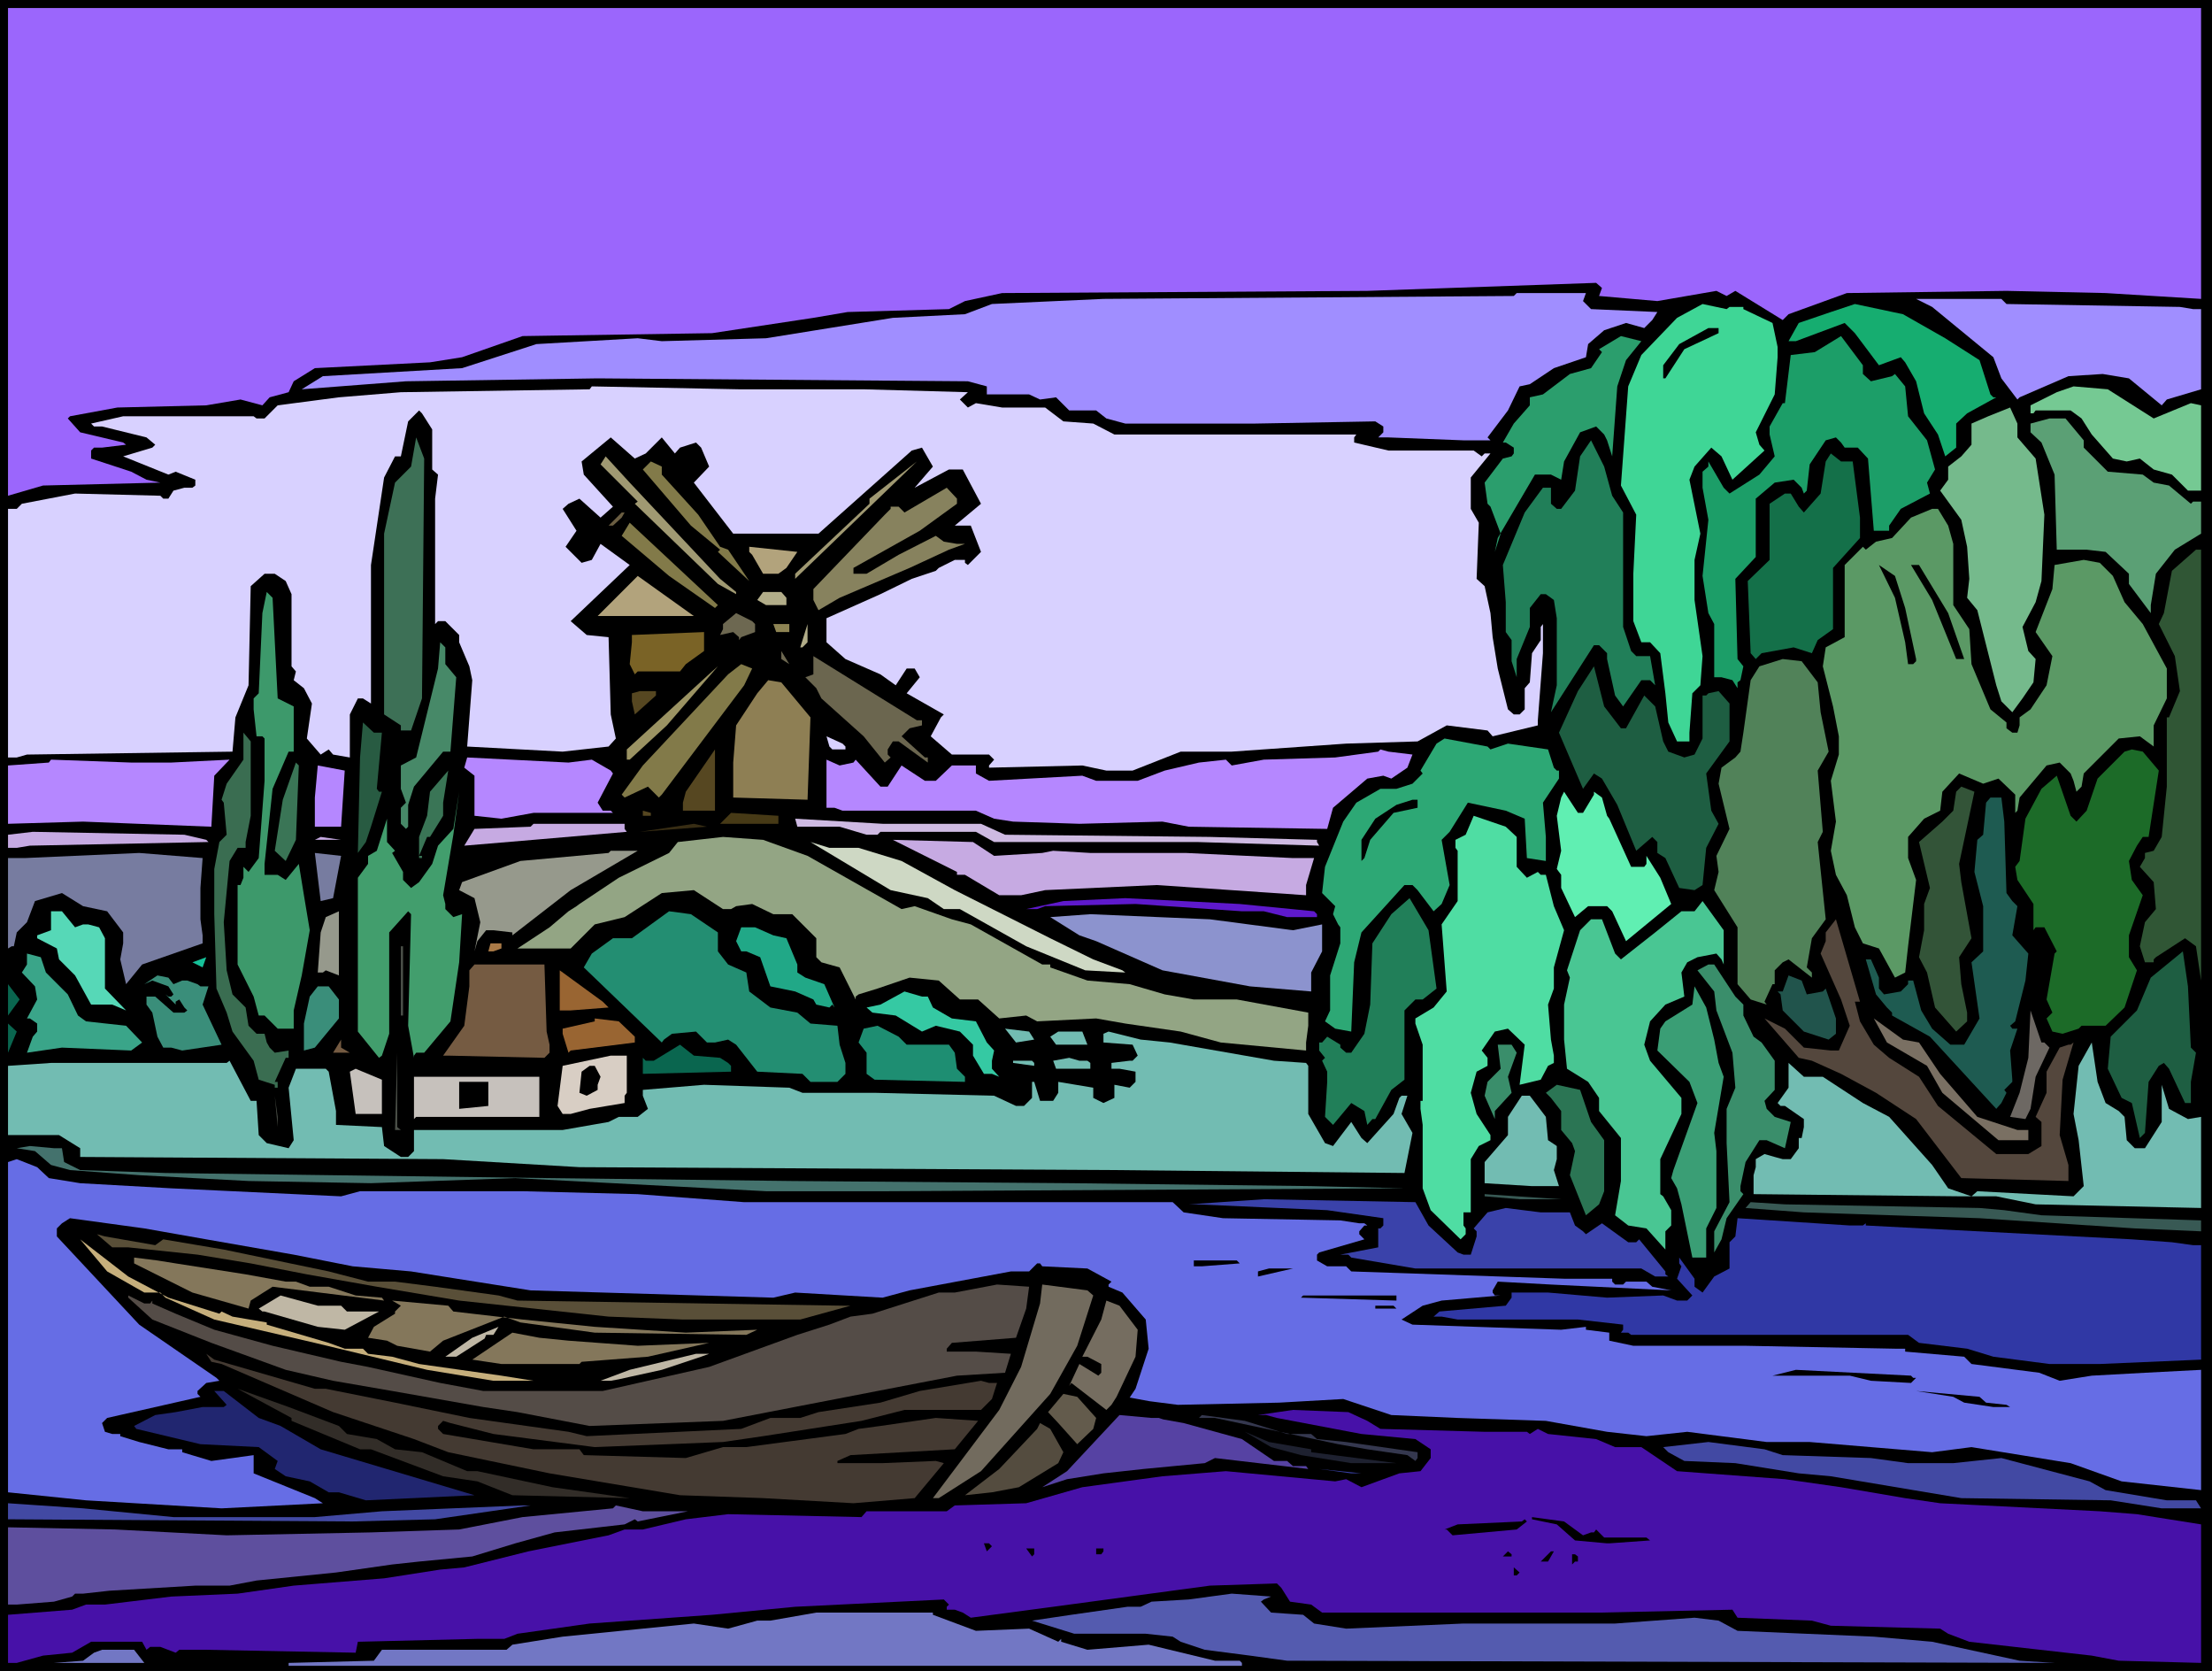
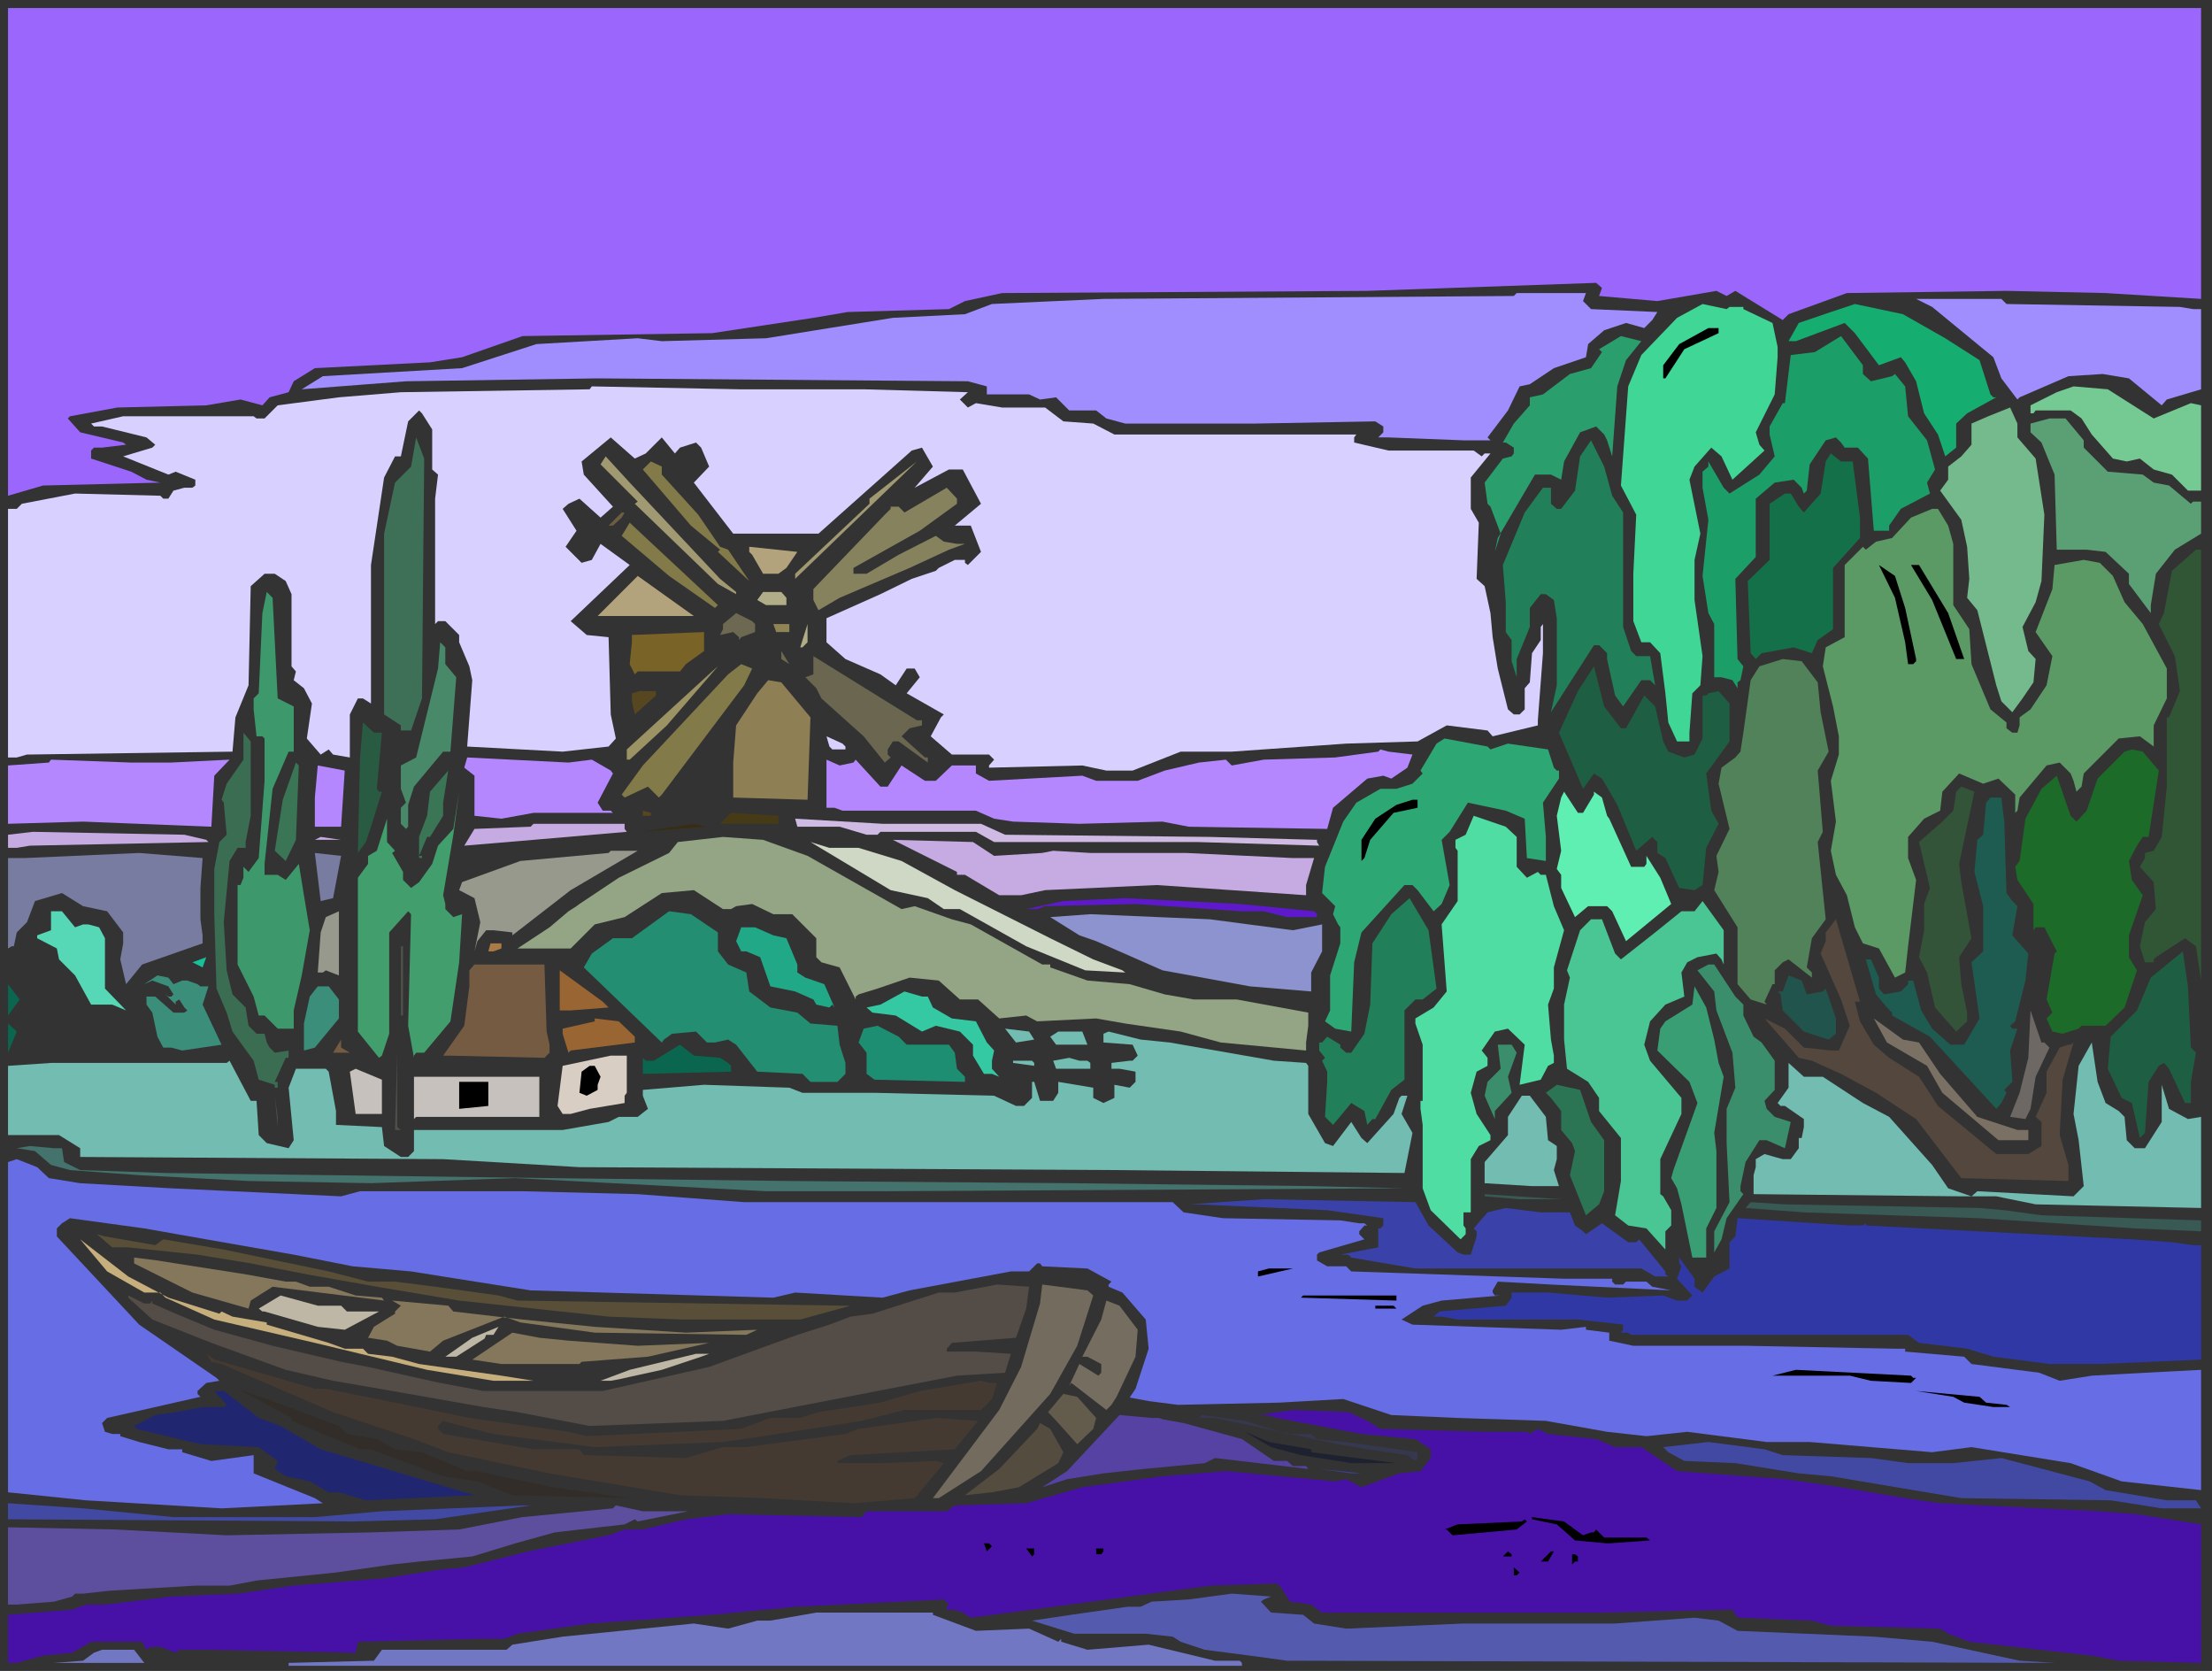
<svg xmlns="http://www.w3.org/2000/svg" xmlns:ns1="http://sodipodi.sourceforge.net/DTD/sodipodi-0.dtd" xmlns:ns2="http://www.inkscape.org/namespaces/inkscape" version="1.0" width="129.766mm" height="97.995mm" id="svg170" ns1:docname="River &amp; Windmill.wmf">
  <rect width="100%" height="100%" fill="#333333" stroke="none" />
  <ns1:namedview id="namedview170" pagecolor="#ffffff" bordercolor="#000000" borderopacity="0.25" ns2:showpageshadow="2" ns2:pageopacity="0.0" ns2:pagecheckerboard="0" ns2:deskcolor="#d1d1d1" ns2:document-units="mm" />
  <defs id="defs1">
    <pattern id="WMFhbasepattern" patternUnits="userSpaceOnUse" width="6" height="6" x="0" y="0" />
  </defs>
-   <path style="fill:#000000;fill-opacity:1;fill-rule:evenodd;stroke:none" d="M 490.455,370.373 H 0 V 0 h 490.455 z" id="path1" />
  <path style="fill:#9b66fc;fill-opacity:1;fill-rule:evenodd;stroke:none" d="m 488.031,66.253 -21.17,-1.293 -21.978,-0.485 -35.39,0.485 -12.928,4.686 -1.293,1.293 -10.504,-6.464 -1.939,1.131 -2.262,-1.131 -13.09,2.262 -12.928,-1.131 0.646,-1.778 -1.293,-1.131 -50.742,1.778 -80.962,0.485 -8.242,1.778 -3.555,1.778 -22.462,0.646 -7.595,1.293 -22.462,3.393 -42.016,0.646 -13.413,4.686 -7.11,1.131 -25.533,1.293 -4.686,2.909 -1.131,2.424 -4.202,1.131 -1.616,1.778 -4.848,-1.293 -7.595,1.293 -19.715,0.485 -10.504,1.939 -0.485,0.485 2.747,3.07 9.534,2.262 0.646,0.485 -5.333,0.646 h -1.778 l -0.646,0.646 v 1.778 l 8.888,2.909 3.394,1.778 3.07,0.646 -26.018,0.646 -7.757,2.262 V 1.778 H 488.031 Z" id="path2" />
  <path style="fill:#a08eff;fill-opacity:1;fill-rule:evenodd;stroke:none" d="m 350.995,66.738 1.778,1.778 14.706,0.646 -1.131,1.778 -1.778,1.778 -4.04,-1.131 -4.848,1.616 -3.555,3.07 -0.485,2.909 -7.11,2.424 -5.333,3.555 -2.262,0.485 -2.586,5.333 -4.525,5.979 0.646,0.646 h -5.979 l -16.645,-0.646 h -2.262 l 1.131,-1.131 v -1.293 l -1.778,-1.131 -26.664,0.485 h -28.765 l -4.202,-1.131 -2.262,-1.778 h -5.979 l -2.909,-2.909 -3.555,0.485 -2.424,-1.131 h -9.373 V 85.645 l -4.202,-1.131 -82.093,-0.646 -42.501,0.646 -23.109,1.778 4.686,-2.909 30.866,-1.778 16.483,-5.333 22.462,-1.293 5.333,0.646 23.109,-0.646 28.118,-4.525 15.998,-0.808 5.979,-2.262 24.725,-1.131 90.981,-0.646 0.646,-0.646 h 15.352 z" id="path3" />
  <path style="fill:#a08eff;fill-opacity:1;fill-rule:evenodd;stroke:none" d="m 444.884,67.385 38.461,0.646 2.909,0.485 h 1.778 v 17.775 l -7.595,2.262 -1.131,1.293 -7.272,-5.979 -5.818,-0.97 -7.595,0.485 -10.827,4.686 -0.485,0.485 -3.555,-4.686 -1.778,-4.686 -13.574,-11.15 -3.555,-1.778 h 18.907 z" id="path4" />
  <path style="fill:#3fd696;fill-opacity:1;fill-rule:evenodd;stroke:none" d="m 383.476,68.031 h 3.07 v 0.485 l 6.464,3.07 1.131,5.333 v 2.262 l -0.646,8.241 -4.202,8.403 0.808,2.747 1.131,1.293 -7.11,6.464 -2.424,-5.171 -2.262,-1.939 -3.717,4.201 -1.131,2.909 2.424,11.958 -1.293,5.817 v 8.888 l 1.778,12.443 -0.485,6.464 -1.778,1.778 -0.646,8.726 v 1.939 h -2.747 l -1.939,-4.201 -0.646,-6.464 -1.131,-8.888 -2.262,-2.424 h -1.939 l -1.778,-4.686 v -10.504 l 0.646,-13.089 -3.394,-6.464 1.616,-21.977 2.909,-6.949 7.918,-8.241 5.656,-3.07 5.333,1.131 z" id="path5" />
  <path style="fill:#16ad70;fill-opacity:1;fill-rule:evenodd;stroke:none" d="m 431.31,74.98 7.595,4.848 2.424,7.595 0.646,0.646 h 0.646 l -6.464,3.555 -2.424,2.262 v 5.333 l -2.424,1.939 -1.616,-4.848 -3.07,-4.686 -1.778,-7.11 -2.424,-4.201 -0.97,-1.131 -4.848,1.778 -5.333,-7.11 -2.262,-2.262 -10.827,4.04 h -1.616 l 2.262,-4.04 7.11,-2.424 5.333,-1.778 10.666,2.262 z" id="path6" />
  <path style="fill:#000000;fill-opacity:1;fill-rule:evenodd;stroke:none" d="m 381.052,73.848 -7.595,3.555 -4.202,6.464 h -0.485 v -2.909 l 3.555,-4.686 6.464,-3.555 h 2.262 z" id="path7" />
  <path style="fill:#2b9e6d;fill-opacity:1;fill-rule:evenodd;stroke:none" d="m 360.529,79.827 -1.939,5.817 -1.131,15.513 -1.131,-3.555 -0.646,-1.293 -1.778,-1.778 -3.555,1.293 -3.555,6.464 -0.646,4.04 -2.262,-1.131 h -3.555 l -8.242,14.059 -0.646,3.07 1.293,-4.04 -2.262,-5.979 -0.646,-0.646 -0.646,-4.686 4.04,-5.333 1.939,-0.485 0.485,-0.646 v -1.293 l -1.778,-1.131 h -0.646 l 2.424,-4.201 3.555,-4.04 v -1.778 l 2.909,-0.646 5.979,-4.525 4.686,-1.293 2.424,-3.555 -0.646,-0.646 4.848,-2.909 4.525,1.131 z" id="path8" />
  <path style="fill:#1c9e68;fill-opacity:1;fill-rule:evenodd;stroke:none" d="m 413.049,82.898 1.778,1.616 4.686,-1.131 0.646,-0.485 2.262,2.747 0.646,6.625 4.202,5.333 1.778,6.464 -1.778,2.909 0.646,2.424 -6.464,3.393 -2.586,3.717 v 1.131 h -3.394 l -1.293,-15.998 -2.262,-2.424 h -2.909 l -0.808,-1.131 -1.131,-1.131 -2.262,0.646 -3.555,5.333 -0.646,5.817 -0.646,0.646 -0.485,-1.293 -1.778,-1.778 -4.202,0.646 -4.202,3.555 v 12.928 l -4.525,4.848 0.485,17.775 1.293,1.616 -0.646,3.07 -0.646,0.485 v 1.293 l -1.131,-1.778 -2.424,-0.646 h -1.616 v -11.796 l -1.293,-2.424 -1.293,-8.241 1.293,-12.443 -1.293,-7.11 v -3.555 l 1.293,-1.131 v -1.131 l 3.394,5.817 1.293,1.293 6.626,-4.201 3.394,-4.04 -1.131,-4.848 v -1.778 l 2.909,-5.171 h 0.485 l 1.293,-10.665 5.333,-0.646 5.818,-3.555 4.848,6.464 z" id="path9" />
  <path style="fill:#d8d1ff;fill-opacity:1;fill-rule:evenodd;stroke:none" d="m 189.233,86.291 h 2.262 l 23.109,0.646 -1.778,1.616 1.778,1.778 1.778,-0.97 5.818,0.97 h 9.534 l 4.04,3.07 6.626,0.485 4.686,2.424 h 53.651 l -0.485,0.646 v 1.131 l 7.595,1.778 h 18.907 l 1.778,1.293 0.646,-0.646 h 1.293 l -4.363,5.333 v 6.949 l 1.778,3.07 -0.485,12.443 1.778,1.616 1.293,5.979 0.485,5.333 1.131,6.949 2.262,9.049 1.293,1.131 h 1.293 l 1.131,-1.131 v -4.686 l 1.131,-1.293 0.485,-6.464 1.939,-2.909 v -2.909 l 0.485,-0.646 v 6.464 l -1.131,14.867 v 1.131 l -10.019,2.424 -1.131,-1.293 -9.05,-1.131 -6.464,3.555 -15.837,0.485 -25.371,1.778 H 261.792 l -10.666,4.201 h -5.818 l -5.333,-1.131 -20.685,0.485 v -0.485 l 1.131,-1.293 -1.131,-1.131 h -8.242 l -4.686,-4.04 2.262,-4.201 0.646,-0.646 -8.242,-4.686 2.909,-3.555 -1.131,-1.939 h -1.778 l -2.424,3.717 -3.394,-2.424 -7.757,-3.393 -4.202,-3.717 v -5.333 l 11.958,-5.333 6.949,-3.393 5.333,-1.778 0.646,-0.646 3.555,-1.778 h 2.262 v 0.646 l 0.646,0.485 2.909,-2.909 -2.262,-5.817 h -3.555 l 5.818,-4.848 -4.04,-7.595 h -3.07 l -7.595,4.04 4.04,-4.686 -2.424,-4.201 -2.262,0.646 -20.685,18.422 h -18.907 l -8.726,-11.312 3.394,-3.555 -1.778,-4.201 -1.131,-1.131 -3.555,1.131 -1.131,1.293 -2.909,-3.555 -3.555,3.555 -2.424,1.131 -5.333,-4.686 -6.464,5.333 0.485,2.909 6.464,7.11 -2.747,2.424 -4.686,-4.201 -2.424,1.131 -1.293,1.131 3.07,4.848 -2.424,3.555 3.555,3.555 2.262,-0.646 1.939,-3.555 6.464,4.686 -13.09,12.443 3.555,3.07 4.848,0.485 0.485,17.129 1.131,5.333 -1.616,1.778 -10.181,1.131 -21.17,-1.131 1.131,-14.705 -0.646,-3.07 -2.262,-5.333 v -1.616 l -3.07,-3.07 H 97.121 l -0.646,0.646 v -27.794 l 0.646,-5.333 -1.293,-1.131 v -8.888 l -2.262,-3.555 -0.646,-0.646 -2.424,2.424 -1.616,7.757 h -1.293 l -2.424,4.686 -2.909,19.391 v 30.703 l -1.778,-1.131 H 79.346 l -1.778,3.555 v 9.534 l -3.717,-0.646 -0.97,-1.131 -1.778,1.131 -3.07,-3.555 1.131,-7.756 -1.778,-3.393 -2.262,-1.778 0.485,-1.939 -0.97,-1.131 v -15.998 l -1.293,-2.909 -2.424,-1.616 h -2.262 l -3.07,2.747 -0.485,21.977 -2.909,7.11 -0.646,7.595 -45.571,0.646 -2.262,0.646 H 1.778 V 112.793 h 1.939 l 1.131,-1.131 11.797,-2.262 18.907,0.485 0.646,0.646 h 1.131 l 1.131,-1.778 2.424,-0.646 h 1.778 l 0.646,-0.485 v -1.293 l -4.363,-1.778 -1.616,0.646 -10.019,-4.04 6.464,-1.939 0.646,-0.646 -1.939,-1.616 -9.858,-2.424 h -1.778 l -0.646,-0.646 7.11,-1.616 h 28.926 l 0.646,0.485 h 1.778 L 61.57,89.846 75.144,88.069 88.88,86.937 l 41.854,-0.646 0.485,-0.646 32.643,0.646 z" id="path10" />
  <path style="fill:#75c993;fill-opacity:1;fill-rule:evenodd;stroke:none" d="m 477.527,92.755 8.242,-3.393 2.262,0.485 v 18.906 h -2.909 l -3.555,-3.555 -4.04,-1.131 -3.07,-2.424 -2.909,0.646 -3.07,-0.646 -4.686,-5.333 -2.262,-3.555 -2.424,-1.778 h -7.757 l -0.485,0.646 h -0.646 V 89.846 l 5.818,-2.909 3.717,-1.293 7.595,0.646 z" id="path11" />
  <path style="fill:#75ba8c;fill-opacity:1;fill-rule:evenodd;stroke:none" d="m 447.308,96.956 4.04,4.686 1.939,12.443 -0.646,14.705 -1.293,4.686 -2.909,5.494 1.293,5.333 1.616,1.778 -0.485,5.171 -2.424,3.555 -2.262,3.07 -2.424,-2.424 -1.131,-3.555 -4.202,-16.644 -2.262,-2.747 0.485,-4.201 -0.485,-7.11 -1.293,-5.979 -4.686,-6.464 1.778,-2.424 v -2.909 l 2.909,-2.262 2.262,-2.586 v -4.686 l 3.717,-1.616 4.848,-1.939 1.616,3.555 z" id="path12" />
  <path style="fill:#5ba075;fill-opacity:1;fill-rule:evenodd;stroke:none" d="m 462.014,97.603 v 1.616 l 5.333,5.333 7.757,0.646 2.424,1.778 3.394,0.646 4.848,4.04 0.485,-0.485 h 1.778 v 7.11 l -5.818,3.555 -4.202,5.333 -1.131,6.949 v 1.778 l -4.848,-6.464 v -2.262 l -5.171,-4.848 -4.202,-0.485 h -6.626 l -0.485,-16.644 -2.909,-7.11 -2.424,-2.262 v -1.939 l 4.202,-1.131 h 3.555 z" id="path13" />
  <path style="fill:#3d7056;fill-opacity:1;fill-rule:evenodd;stroke:none" d="m 93.566,154.807 -2.424,7.11 H 88.88 v -1.131 l -3.717,-2.424 v -40.075 l 2.424,-11.312 3.555,-3.555 1.131,-6.464 1.778,4.686 z" id="path14" />
  <path style="fill:#217f59;fill-opacity:1;fill-rule:evenodd;stroke:none" d="m 357.459,109.884 2.424,3.717 v 25.37 l 1.778,5.333 1.131,1.131 h 3.07 l 1.131,6.464 -1.131,-1.131 h -1.939 l -4.04,5.817 -1.778,-2.424 -1.778,-8.08 v -1.293 l -1.778,-1.778 h -1.131 l -9.534,14.867 1.293,-5.979 v -14.867 l -0.646,-4.04 -1.778,-1.293 h -1.131 l -2.424,3.07 v 4.201 l -2.909,7.11 v 4.04 l -1.131,-3.555 v -4.686 l -1.293,-1.778 v -6.625 l -0.646,-8.241 4.848,-11.635 3.555,-4.848 0.485,-0.646 h 1.778 v 3.555 l 1.293,1.131 h 0.97 l 3.07,-4.04 1.131,-7.595 2.424,-3.555 2.909,5.817 z" id="path15" />
  <path style="fill:#147049;fill-opacity:1;fill-rule:evenodd;stroke:none" d="m 410.787,102.289 1.616,12.443 v 4.525 l -5.979,6.625 v 13.574 l -3.394,2.424 -1.293,2.909 -4.04,-1.293 -7.11,1.293 -1.293,1.293 -1.131,-1.293 -0.646,-15.998 4.848,-4.686 v -12.443 l 3.394,-2.262 h 1.293 l 1.778,2.909 1.131,1.293 3.717,-4.201 1.131,-7.11 1.131,-1.778 2.262,1.778 z" id="path16" />
  <path style="fill:#a09972;fill-opacity:1;fill-rule:evenodd;stroke:none" d="m 159.661,128.306 3.555,2.909 v 0.485 l -4.04,-2.262 -18.422,-17.775 0.646,-0.485 -8.242,-8.241 1.131,-1.778 5.333,5.817 z" id="path17" />
  <path style="fill:#827a49;fill-opacity:1;fill-rule:evenodd;stroke:none" d="m 146.733,105.198 8.08,8.888 4.848,7.11 1.778,0.646 4.686,6.949 -6.949,-6.464 0.485,-0.485 -6.464,-5.333 -10.666,-12.443 1.778,-1.778 2.424,1.131 z" id="path18" />
  <path style="fill:#a09972;fill-opacity:1;fill-rule:evenodd;stroke:none" d="m 176.305,127.174 16.483,-15.513 v -1.131 l 10.504,-8.241 -26.987,26.017 z" id="path19" />
  <path style="fill:#87825e;fill-opacity:1;fill-rule:evenodd;stroke:none" d="m 212.181,111.661 -8.242,5.979 -14.706,8.241 v 1.293 h 2.909 l 7.11,-4.201 8.242,-4.201 1.778,1.293 2.909,0.485 h 1.778 l -3.555,1.293 -8.726,4.04 -15.514,6.625 -4.686,2.747 -1.131,-2.262 v -2.424 l 15.837,-16.483 1.293,-1.293 v -0.485 h 1.778 l 1.293,1.293 9.373,-5.494 2.262,2.424 z" id="path20" />
  <path style="fill:#5b9965;fill-opacity:1;fill-rule:evenodd;stroke:none" d="m 431.956,116.509 1.131,4.04 v 13.574 l 3.555,5.333 0.485,7.756 4.202,10.019 3.555,2.909 v 1.293 l 1.293,0.97 h 1.131 l 0.485,-1.616 v -1.778 l 2.424,-1.778 3.555,-5.333 1.293,-6.464 -3.717,-5.333 3.717,-9.534 0.485,-5.333 6.464,-1.131 3.555,0.646 2.909,2.909 2.586,5.817 4.04,4.848 5.333,9.857 v 6.625 l -2.909,5.979 v 4.686 l -3.07,-2.262 -4.686,0.485 -7.757,7.757 -0.485,2.909 -1.131,1.131 -0.646,-2.424 -0.646,-1.616 -2.424,-2.424 -2.909,0.646 -5.979,7.11 -0.485,2.909 -0.485,0.485 v -4.04 l -3.717,-3.555 -3.394,1.131 -5.333,-2.262 -3.717,4.04 -0.485,4.201 -3.555,1.778 -3.555,4.04 v 4.686 l 1.778,4.848 -1.778,14.705 -0.646,5.817 -2.262,1.131 -3.555,-6.464 -3.555,-1.131 -1.778,-3.555 -1.778,-7.11 -2.424,-4.525 -1.131,-5.333 1.131,-6.464 -1.131,-9.049 1.778,-5.817 v -4.04 l -1.293,-6.625 -2.262,-8.888 0.646,-4.201 4.202,-2.262 v -15.998 l 4.04,-4.04 0.646,0.646 2.262,-1.778 3.555,-0.808 4.202,-4.525 4.686,-1.939 h 1.293 z" id="path21" />
  <path style="fill:#6b5e42;fill-opacity:1;fill-rule:evenodd;stroke:none" d="m 137.845,114.732 -1.939,1.778 h -0.97 l 2.909,-2.909 h 0.646 z" id="path22" />
  <path style="fill:#827a49;fill-opacity:1;fill-rule:evenodd;stroke:none" d="m 158.529,134.769 -10.181,-7.11 -10.504,-8.888 1.778,-2.909 19.554,18.26 z" id="path23" />
  <path style="fill:#b2a37c;fill-opacity:1;fill-rule:evenodd;stroke:none" d="m 174.366,125.882 -1.778,1.293 h -3.394 l -2.424,-4.201 -0.646,-0.646 v -1.131 l 10.666,1.131 z" id="path24" />
  <path style="fill:#305635;fill-opacity:1;fill-rule:evenodd;stroke:none" d="m 488.031,217.344 -1.131,-7.595 -2.424,-1.778 -6.464,4.201 -0.485,0.485 v 0.646 h -1.939 l -1.131,-3.555 1.131,-5.333 2.424,-2.909 -0.485,-5.979 -3.07,-3.393 1.131,-1.939 v -1.131 l 1.939,-0.485 1.778,-3.07 1.131,-11.15 v -15.351 h 0.485 l 2.424,-5.817 -1.131,-7.757 -3.555,-7.11 1.131,-2.424 1.778,-9.372 5.333,-4.686 h 1.131 z" id="path25" />
  <path style="fill:#000000;fill-opacity:1;fill-rule:evenodd;stroke:none" d="m 422.422,134.769 2.424,11.312 v 0.485 l -0.646,0.646 h -1.131 l -0.646,-4.848 -2.262,-9.857 -3.555,-7.272 3.555,2.424 z" id="path26" />
  <path style="fill:#000000;fill-opacity:1;fill-rule:evenodd;stroke:none" d="m 431.956,135.9 3.555,10.18 h -1.778 l -5.333,-13.089 -4.686,-7.757 h 1.778 z" id="path27" />
  <path style="fill:#b2a37c;fill-opacity:1;fill-rule:evenodd;stroke:none" d="m 132.512,136.547 8.888,-8.888 12.443,8.888 z" id="path28" />
  <path style="fill:#3d996b;fill-opacity:1;fill-rule:evenodd;stroke:none" d="m 61.57,154.807 3.555,1.778 v 10.019 h -1.131 l -3.555,8.241 -1.778,16.644 v 2.424 h 2.909 l 1.778,1.131 2.909,-3.555 1.131,6.949 1.293,7.756 -1.778,10.019 -1.778,7.756 v 4.04 H 61.57 l -2.909,-2.909 h -1.293 l -1.131,-4.201 -3.555,-7.11 v -17.614 h 0.646 l 0.646,-1.616 v -2.424 l 1.131,1.131 2.262,-3.07 1.293,-17.129 v -9.372 l -0.485,-0.485 h -1.293 l -0.646,-5.979 v -2.424 l 1.131,-1.131 0.808,-17.775 0.97,-4.686 1.293,1.293 z" id="path29" />
  <path style="fill:#b2ad89;fill-opacity:1;fill-rule:evenodd;stroke:none" d="m 174.366,132.507 v 1.616 h -4.525 l -1.939,-1.131 1.293,-1.778 h 4.04 z" id="path30" />
  <path style="fill:#6d6851;fill-opacity:1;fill-rule:evenodd;stroke:none" d="m 167.417,138.324 v 1.778 l -3.07,1.131 -0.485,0.646 v -0.646 l -1.293,-1.131 -2.909,0.646 0.646,-1.293 v -1.131 l 2.909,-2.424 3.555,1.778 z" id="path31" />
  <path style="fill:#8e8454;fill-opacity:1;fill-rule:evenodd;stroke:none" d="m 175.013,140.102 h -2.909 l -0.646,-1.778 h 3.555 z" id="path32" />
  <path style="fill:#b2ad89;fill-opacity:1;fill-rule:evenodd;stroke:none" d="m 177.921,143.495 h -0.485 l 1.616,-5.171 v 4.04 z" id="path33" />
  <path style="fill:#7a6326;fill-opacity:1;fill-rule:evenodd;stroke:none" d="m 152.065,147.212 -1.293,1.616 h -9.373 l -0.646,0.646 -1.131,-2.262 0.485,-4.848 v -1.616 l 15.998,-0.646 v 4.201 z" id="path34" />
  <path style="fill:#478968;fill-opacity:1;fill-rule:evenodd;stroke:none" d="m 98.737,147.212 2.424,2.909 -1.293,16.483 h -1.616 l -6.464,7.757 -1.293,4.04 v 4.848 l -0.485,0.485 -1.131,-1.131 v -3.555 l 1.131,-1.131 -1.131,-3.07 v -5.171 l 3.394,-1.778 4.848,-19.714 0.485,-5.817 1.131,1.131 z" id="path35" />
  <path style="fill:#6d6851;fill-opacity:1;fill-rule:evenodd;stroke:none" d="m 173.235,146.081 v -1.778 l 1.778,2.909 z" id="path36" />
  <path style="fill:#6b664f;fill-opacity:1;fill-rule:evenodd;stroke:none" d="m 204.424,159.655 v 1.131 l -2.747,0.646 -1.778,1.778 5.171,4.686 h 0.646 v 1.131 l -6.464,-4.686 h -1.293 l -1.131,1.778 v 1.131 l 0.646,0.646 -1.293,1.131 -4.686,-5.817 -9.373,-8.403 -1.131,-2.262 -2.424,-2.424 1.778,-0.646 v -4.04 l 22.947,14.22 z" id="path37" />
  <path style="fill:#518259;fill-opacity:1;fill-rule:evenodd;stroke:none" d="m 403.03,151.252 0.646,6.625 1.778,8.726 -2.424,4.201 1.131,13.574 -1.131,2.262 1.778,17.129 -3.07,4.201 -1.131,6.464 1.131,1.131 v 1.131 l -5.171,-4.04 -1.293,0.646 -1.778,1.778 v 3.07 h -0.485 l -1.778,3.878 0.485,0.646 -3.555,-1.131 -2.909,-3.393 v -12.604 l -5.171,-8.241 0.97,-4.04 -0.485,-3.555 2.909,-5.979 -2.424,-10.019 0.646,-3.555 3.07,-2.262 1.131,-1.293 0.646,-4.201 1.616,-11.635 1.939,-3.07 5.171,-1.616 4.202,0.485 z" id="path38" />
  <path style="fill:#827a49;fill-opacity:1;fill-rule:evenodd;stroke:none" d="m 164.993,151.898 -18.261,24.239 -0.646,0.646 -2.424,-2.424 -5.171,2.424 -0.646,-0.646 4.686,-6.464 18.907,-20.199 2.909,-2.262 2.424,0.97 z" id="path39" />
  <path style="fill:#9b9363;fill-opacity:1;fill-rule:evenodd;stroke:none" d="m 139.622,168.381 h -0.646 v -2.262 l 18.907,-17.291 1.293,-1.131 -11.312,13.089 z" id="path40" />
  <path style="fill:#1e5e42;fill-opacity:1;fill-rule:evenodd;stroke:none" d="m 359.398,161.432 h 1.131 l 4.04,-7.272 2.424,2.424 1.778,7.756 1.131,2.262 3.555,1.293 2.262,-0.646 1.778,-3.555 v -9.534 h 0.808 l 0.485,-0.485 2.262,-0.485 2.424,2.747 v 8.403 l -5.171,7.11 1.131,8.241 1.616,2.909 -2.747,5.333 -0.808,8.241 -1.778,1.131 -3.394,-0.485 -3.07,-6.625 -1.778,-1.131 v -2.424 l -1.131,-1.131 -3.555,3.07 -4.202,-10.18 -3.394,-5.817 -1.778,-1.131 -2.424,3.393 -5.333,-12.443 4.202,-9.211 3.555,-5.494 2.262,8.888 z" id="path41" />
  <path style="fill:#8e7f54;fill-opacity:1;fill-rule:evenodd;stroke:none" d="m 179.699,159.008 -0.646,18.26 -16.483,-0.485 v -7.756 l 0.646,-8.241 4.686,-7.11 2.424,-2.909 2.909,0.485 z" id="path42" />
  <path style="fill:#564721;fill-opacity:1;fill-rule:evenodd;stroke:none" d="m 145.44,154.161 -4.686,4.201 -0.646,-2.909 v -1.778 l 1.778,-0.485 h 3.555 z" id="path43" />
  <path style="fill:#285b42;fill-opacity:1;fill-rule:evenodd;stroke:none" d="m 84.678,162.402 -1.131,12.443 0.485,0.646 h 0.646 l -2.424,7.757 -1.131,3.393 -1.778,2.424 0.485,-21.169 0.646,-7.756 2.424,2.262 z" id="path44" />
  <path style="fill:#3a6d51;fill-opacity:1;fill-rule:evenodd;stroke:none" d="m 55.59,180.823 -1.131,5.817 v 1.293 H 52.682 l -1.778,2.909 -1.293,13.574 0.646,10.665 1.293,5.333 2.909,2.909 0.646,4.04 1.778,1.778 h 1.778 l 0.485,1.939 0.646,1.131 1.131,1.131 3.07,-0.485 v 1.616 h -0.646 l -2.424,5.333 h 0.646 v 1.293 h -0.646 v -0.646 l -3.555,-1.131 -1.131,-4.201 -4.686,-6.464 -1.293,-4.201 -2.262,-5.333 -0.485,-16.483 v -10.019 l 1.131,-5.979 1.616,-1.616 -0.646,-7.11 -0.485,-0.646 1.131,-3.555 3.717,-5.333 v -5.979 l 1.616,1.939 z" id="path45" />
  <path style="fill:#d8d1ff;fill-opacity:1;fill-rule:evenodd;stroke:none" d="m 187.456,165.472 v 0.646 h -2.909 l -0.646,-0.646 -0.646,-2.262 3.555,1.616 z" id="path46" />
  <path style="fill:#2da875;fill-opacity:1;fill-rule:evenodd;stroke:none" d="m 330.472,166.118 3.878,-1.293 8.888,1.293 1.293,4.04 0.646,0.646 h 0.485 v 1.778 l -3.555,5.333 0.646,7.595 v 5.333 l -4.202,-0.646 -0.485,-8.726 -4.202,-1.778 -8.403,-1.778 -4.04,6.464 -1.778,1.778 1.778,10.019 -1.778,4.201 -1.778,1.616 -3.555,-4.686 -1.131,-1.131 h -1.778 l -9.534,10.504 -1.616,6.625 -0.646,15.351 -3.555,-0.646 -2.262,-1.616 1.131,-2.424 v -7.756 l 2.262,-7.11 v -3.555 l -0.485,-0.646 -1.131,-2.262 0.485,-1.778 -2.909,-2.909 0.646,-5.817 4.04,-10.019 2.909,-4.201 5.333,-3.07 h 3.555 l 3.555,-1.131 2.262,-2.262 -0.485,-0.646 3.555,-5.979 1.778,-1.131 9.534,1.778 z" id="path47" />
-   <path style="fill:#564721;fill-opacity:1;fill-rule:evenodd;stroke:none" d="m 151.419,179.692 v -1.778 l 0.646,-2.424 6.464,-9.372 v 13.574 z" id="path48" />
  <path style="fill:#b587ff;fill-opacity:1;fill-rule:evenodd;stroke:none" d="m 313.18,167.25 -1.131,2.909 -3.555,2.424 -1.778,-0.646 -3.555,0.646 -7.595,6.464 -1.293,4.686 -30.704,-0.485 -5.818,-1.131 -18.422,0.485 -14.706,-0.485 -4.202,-0.646 -4.04,-1.778 h -29.573 l -1.778,-0.646 h -1.778 v -10.665 l 2.909,1.293 3.07,-0.646 0.485,-0.646 5.494,5.979 h 1.616 l 3.07,-4.686 5.171,3.393 h 2.424 l 3.555,-3.393 h 5.333 v 1.778 l 2.909,1.616 20.685,-1.131 3.07,1.131 h 9.211 l 5.979,-2.262 7.595,-1.778 5.979,-0.646 1.293,1.293 7.11,-1.293 15.837,-0.485 9.534,-1.293 0.485,-0.485 1.778,0.485 z" id="path49" />
  <path style="fill:#1c6b28;fill-opacity:1;fill-rule:evenodd;stroke:none" d="m 478.659,170.805 -2.262,14.705 h -1.293 l -1.293,1.939 -1.778,3.393 0.646,4.201 2.424,3.393 -3.07,8.888 v 4.848 l 1.778,2.909 -2.747,8.241 -4.202,4.04 h -5.333 l -0.646,0.646 -3.555,1.131 -2.262,-0.485 -1.293,-2.909 1.293,-1.293 -1.293,-2.909 1.778,-10.18 0.485,-0.485 -2.747,-5.333 h -1.939 l -0.485,0.646 v -5.817 l -3.555,-5.333 -0.485,-2.909 0.97,-1.293 1.293,-9.372 3.555,-6.625 3.394,-2.909 3.07,8.888 1.293,1.293 2.262,-2.424 2.424,-7.11 5.979,-5.979 1.616,-0.485 2.424,0.485 z" id="path50" />
  <path style="fill:#b587ff;fill-opacity:1;fill-rule:evenodd;stroke:none" d="m 131.219,168.381 4.202,2.424 0.485,0.646 -3.394,6.464 1.131,1.778 h 1.778 l 0.485,0.485 h -17.614 l -7.11,1.293 -5.979,-0.646 v -8.888 l -2.262,-1.778 0.646,-2.262 22.462,1.131 z" id="path51" />
  <path style="fill:#b587ff;fill-opacity:1;fill-rule:evenodd;stroke:none" d="m 37.976,169.027 12.928,-0.646 -3.394,3.555 -0.646,11.312 -28.442,-1.131 -16.645,0.485 v -12.928 l 9.05,-0.646 0.485,-0.646 17.776,0.646 z" id="path52" />
  <path style="fill:#3a7556;fill-opacity:1;fill-rule:evenodd;stroke:none" d="m 65.61,186.156 -2.262,4.686 -2.424,-2.262 1.778,-11.312 2.909,-8.241 0.646,0.646 z" id="path53" />
  <path style="fill:#b587ff;fill-opacity:1;fill-rule:evenodd;stroke:none" d="m 75.629,183.247 h -5.818 v -6.464 l 0.646,-7.11 5.979,1.131 z" id="path54" />
  <path style="fill:#3a7556;fill-opacity:1;fill-rule:evenodd;stroke:none" d="m 98.253,180.823 -2.909,4.686 h -0.646 l -1.778,4.201 h 0.646 v 0.485 h -0.646 v -4.686 l 1.778,-4.686 0.646,-5.333 4.04,-4.686 -1.131,7.11 z" id="path55" />
  <path style="fill:#335438;fill-opacity:1;fill-rule:evenodd;stroke:none" d="m 434.38,191.489 0.485,4.04 2.262,12.443 -2.747,4.201 0.485,5.979 1.293,6.302 v 1.939 l -2.424,2.262 -4.686,-5.333 -1.778,-7.757 -1.778,-3.393 1.131,-5.979 v -5.817 l 1.293,-3.555 -2.424,-10.18 5.171,-4.525 2.424,-2.424 0.646,-4.201 1.131,-1.131 2.909,1.131 z" id="path56" />
  <path style="fill:#429e6d;fill-opacity:1;fill-rule:evenodd;stroke:none" d="m 98.253,198.437 0.485,1.939 v 1.131 l 1.778,1.778 1.939,-0.646 -0.646,10.665 -1.939,13.089 -5.818,6.949 h -1.778 l -0.485,0.646 v 0.485 l -1.293,-7.11 0.646,-24.724 -0.646,-0.646 -4.202,4.686 v 22.462 l -1.616,4.848 -0.646,0.485 -4.686,-5.817 v -34.096 l 2.262,-3.07 v -1.778 l 1.939,-1.131 2.262,-7.11 v 5.171 l 1.778,1.939 -0.646,0.485 2.424,4.201 v 1.778 l 1.778,1.778 1.778,-1.293 2.909,-4.04 1.293,-4.04 3.394,-3.717 1.293,-8.241 -1.293,9.534 z" id="path57" />
  <path style="fill:#60efb2;fill-opacity:1;fill-rule:evenodd;stroke:none" d="m 350.995,180.177 2.424,-4.04 v -0.646 l 1.778,1.293 1.131,4.04 0.485,0.646 4.848,10.665 h 2.909 l 0.485,-0.646 v -1.778 l 3.07,4.848 2.424,5.817 -10.019,8.241 -3.07,-6.625 -1.131,-1.131 h -4.202 l -2.909,2.424 -3.07,-6.464 v -2.909 l -0.97,-1.293 0.97,-4.04 -0.97,-7.756 0.97,-4.04 0.646,-1.293 3.07,4.686 z" id="path58" />
  <path style="fill:#1e5b51;fill-opacity:1;fill-rule:evenodd;stroke:none" d="m 444.399,182.116 0.485,15.836 1.293,1.778 1.131,1.131 -1.131,6.464 3.555,4.04 -0.646,5.979 -2.262,9.049 -1.131,0.97 0.485,0.646 h 1.131 l -1.616,4.848 0.485,6.464 v 0.485 l -1.778,1.778 0.485,0.646 -1.131,2.262 -1.131,1.293 -14.706,-15.998 -8.403,-4.686 v -0.646 l -1.131,-1.131 -2.424,-2.909 -2.262,-7.757 h 1.131 l 1.778,4.04 v 2.424 l 1.131,1.293 3.717,-0.646 1.616,-1.616 v -0.808 h 1.131 l 1.778,6.625 2.424,4.04 4.04,3.555 h 3.07 l 3.394,-5.817 -1.778,-12.443 2.586,-2.424 v -10.019 l -1.939,-7.595 0.646,-7.11 1.293,-1.131 0.646,-7.11 0.97,-1.131 h 2.424 z" id="path59" />
  <path style="fill:#000000;fill-opacity:1;fill-rule:evenodd;stroke:none" d="m 314.312,179.046 -5.333,1.131 -5.171,5.979 -1.293,4.04 -0.646,0.646 v -4.686 l 3.07,-4.686 4.686,-3.07 3.555,-1.131 h 1.131 z" id="path60" />
  <path style="fill:#564721;fill-opacity:1;fill-rule:evenodd;stroke:none" d="m 144.309,180.823 h -1.778 v -1.131 l 1.778,0.485 z" id="path61" />
  <path style="fill:#473a16;fill-opacity:1;fill-rule:evenodd;stroke:none" d="m 172.589,182.601 h -12.928 l 2.424,-2.424 10.504,0.646 z" id="path62" />
  <path style="fill:#4fdda3;fill-opacity:1;fill-rule:evenodd;stroke:none" d="m 336.289,185.51 v 6.625 l 2.262,2.424 2.424,-1.293 0.646,0.646 h 1.131 l 1.778,6.949 2.262,5.333 -2.262,8.241 v 4.686 l -1.293,3.555 0.646,7.757 0.646,3.555 v 1.616 l -1.293,0.646 -1.616,3.07 -4.686,1.131 1.131,-8.888 -3.717,-3.555 -2.909,0.646 -2.909,4.201 1.293,1.616 v 1.778 l -2.424,1.293 -1.293,4.686 1.293,4.686 3.07,4.686 v 1.131 l -2.586,1.293 -1.778,2.909 v 11.796 h -1.616 v 2.909 l 0.485,0.646 v 1.293 l -1.131,1.131 -6.626,-6.464 -1.778,-4.848 v -14.059 l -0.485,-3.555 v -1.778 h 0.485 v -12.443 l -1.616,-4.686 v -1.131 l 4.04,-2.424 2.909,-3.555 -1.131,-14.867 3.555,-5.171 V 188.58 l -0.485,-0.646 v -1.778 l 2.262,-1.131 1.778,-4.201 7.11,2.424 z" id="path63" />
  <path style="fill:#cebae2;fill-opacity:1;fill-rule:evenodd;stroke:none" d="m 217.513,182.601 5.333,2.424 45.41,0.485 23.755,0.646 v 0.485 l 0.485,0.808 -27.149,-0.808 h -44.925 l -4.04,-2.262 h -21.17 l -0.646,0.646 h -2.424 l -5.979,-1.778 h -9.373 l -0.485,-1.778 19.392,1.131 z" id="path64" />
  <path style="fill:#c6aae2;fill-opacity:1;fill-rule:evenodd;stroke:none" d="m 138.491,183.732 0.485,0.646 -20.685,1.778 -15.352,1.293 2.262,-3.717 12.443,-0.485 0.646,-0.646 h 20.2 z" id="path65" />
  <path style="fill:#382d14;fill-opacity:1;fill-rule:evenodd;stroke:none" d="m 141.885,184.379 11.958,-1.778 2.909,0.646 z" id="path66" />
  <path style="fill:#c6aae2;fill-opacity:1;fill-rule:evenodd;stroke:none" d="m 45.733,186.156 0.485,0.485 -39.592,0.808 -2.909,0.485 H 1.778 v -2.909 l 5.494,-0.646 33.613,0.646 z" id="path67" />
  <path style="fill:#c6aae2;fill-opacity:1;fill-rule:evenodd;stroke:none" d="m 69.811,186.156 1.293,-0.646 4.525,0.646 z" id="path68" />
  <path style="fill:#93a584;fill-opacity:1;fill-rule:evenodd;stroke:none" d="m 179.053,189.711 20.846,11.796 2.909,-0.646 8.242,2.909 4.202,1.131 15.837,8.888 h 1.778 v 0.646 l 8.242,2.909 9.373,0.808 7.757,2.262 6.464,1.131 h 9.534 l 15.837,2.909 v 2.909 l -0.485,3.717 v 1.778 l -18.907,-1.778 -8.888,-2.424 -12.282,-1.778 -6.464,-1.131 -13.09,0.646 -2.424,-1.293 -5.979,0.646 -4.686,-4.201 h -4.04 l -4.686,-4.201 -6.464,-0.646 -7.11,2.424 -4.202,1.293 -0.646,0.485 v 0.646 l -3.555,-7.11 -4.04,-1.131 -1.131,-1.131 v -4.201 l -5.333,-5.333 h -4.202 l -4.686,-2.262 -3.555,0.485 -1.131,0.646 h -1.778 l -6.464,-4.201 -7.11,0.646 -8.242,5.333 -6.626,1.616 -5.333,5.333 h -11.797 l 7.11,-4.686 4.202,-3.555 1.778,-1.131 0.646,-0.485 8.726,-5.817 11.15,-5.494 1.939,-2.424 10.019,-1.131 8.888,0.646 z" id="path69" />
  <path style="fill:#c6aae2;fill-opacity:1;fill-rule:evenodd;stroke:none" d="m 220.422,189.711 10.666,-0.646 2.424,-0.485 8.242,0.485 h 21.17 l 23.755,1.131 h 4.686 l -1.778,5.979 v 2.262 l -33.128,-2.262 -24.725,1.131 -5.333,1.131 h -4.848 l -7.595,-4.525 h -1.778 v -0.646 l -14.221,-7.11 17.776,0.485 z" id="path70" />
  <path style="fill:#ced8c4;fill-opacity:1;fill-rule:evenodd;stroke:none" d="m 190.365,187.934 9.534,2.909 11.797,6.464 21.17,10.665 9.534,4.686 6.464,2.424 0.646,0.485 -8.888,-0.485 -13.09,-5.333 -14.706,-8.241 h -3.555 l -3.555,-2.424 -8.242,-1.778 -17.776,-10.665 4.202,1.293 z" id="path71" />
  <path style="fill:#96998c;fill-opacity:1;fill-rule:evenodd;stroke:none" d="m 126.533,197.306 -12.928,10.019 v -0.646 l -4.202,-0.485 h -1.616 l -1.939,2.424 -0.646,2.262 1.293,-6.464 -1.293,-5.333 -3.394,-1.778 0.646,-1.778 12.928,-4.686 19.554,-1.778 0.485,-0.485 h 5.979 z" id="path72" />
  <path style="fill:#777ca0;fill-opacity:1;fill-rule:evenodd;stroke:none" d="m 44.44,196.821 v 6.949 l 0.485,3.555 v 1.778 l -13.413,4.686 -3.555,4.363 -1.293,-5.494 0.646,-3.555 v -2.424 l -3.555,-4.686 -5.333,-1.131 -4.686,-2.909 -5.979,1.778 -1.778,4.686 -2.262,2.262 -0.646,3.07 H 2.586 l -0.808,0.485 v -20.038 h 3.717 l 25.371,-1.131 14.059,1.131 z" id="path73" />
  <path style="fill:#777ca0;fill-opacity:1;fill-rule:evenodd;stroke:none" d="m 73.851,199.084 -2.747,0.646 -1.293,-10.665 5.818,0.646 z" id="path74" />
  <path style="fill:#ffffff;fill-opacity:1;fill-rule:evenodd;stroke:none" d="m 102.939,189.711 h 4.202 z" id="path75" />
  <path style="fill:#5e19cc;fill-opacity:1;fill-rule:evenodd;stroke:none" d="m 291.364,201.992 0.646,0.646 v 0.646 h -6.626 l -5.171,-1.293 h -4.848 l -23.594,-1.616 -20.038,0.485 -1.778,0.646 h -2.424 l 8.242,-1.778 13.736,-0.646 25.371,1.293 z" id="path76" />
  <path style="fill:#217f59;fill-opacity:1;fill-rule:evenodd;stroke:none" d="m 318.513,219.121 -3.07,2.424 h -1.616 l -2.424,2.424 v 15.351 l -2.909,2.262 -3.555,6.464 h -0.646 l -1.131,1.293 -0.646,-3.07 -2.909,-1.778 -4.04,4.848 -1.778,-1.778 0.485,-7.756 v -2.262 l -1.131,-2.424 0.646,-0.646 -1.293,-1.616 v -1.778 h 0.646 l 1.131,-1.293 2.909,1.778 v 0.646 l 1.293,1.131 h 1.131 l 2.909,-4.201 1.293,-6.464 0.485,-13.574 4.202,-6.464 4.04,-3.555 4.202,7.11 z" id="path77" />
  <path style="fill:#49c693;fill-opacity:1;fill-rule:evenodd;stroke:none" d="m 382.184,213.789 -0.485,-1.131 -1.131,-1.293 -4.202,0.808 -2.262,1.131 -1.293,2.262 0.646,5.333 -4.202,1.778 -3.394,3.717 -1.293,5.171 1.293,3.555 6.949,8.241 v 3.555 l -4.686,10.019 v 7.757 l 0.646,0.485 1.778,3.07 v 3.393 l -1.293,1.293 v 4.04 l -4.202,-4.686 -4.04,-0.646 -2.909,-2.262 1.293,-7.595 v -9.534 L 354.55,246.269 v -2.909 l -2.424,-3.555 -4.686,-2.909 -0.646,-6.464 v -7.757 l 1.293,-5.979 -0.646,-1.616 2.909,-8.888 2.424,-2.424 h 2.424 l 2.909,7.595 1.293,1.293 7.595,-5.979 5.818,-4.686 h 2.909 l 1.778,-2.262 4.686,6.464 z" id="path78" />
  <path style="fill:#56d8b7;fill-opacity:1;fill-rule:evenodd;stroke:none" d="m 16.645,205.547 1.778,-0.646 h 1.131 l 2.424,0.646 1.293,2.424 v 11.15 l 4.686,4.848 -3.07,-1.293 h -4.686 l -3.555,-6.464 -3.555,-3.555 -0.485,-2.424 -4.363,-2.262 v -0.646 l 3.07,-1.131 v -4.201 h 2.424 z" id="path79" />
  <path style="fill:#96998c;fill-opacity:1;fill-rule:evenodd;stroke:none" d="m 75.144,216.213 -2.909,-1.131 -0.646,0.485 H 70.458 l 0.646,-8.888 1.131,-3.393 2.909,-1.293 z" id="path80" />
  <path style="fill:#238e72;fill-opacity:1;fill-rule:evenodd;stroke:none" d="m 159.176,206.679 v 4.201 l 2.262,2.909 4.04,1.778 0.646,4.201 4.686,3.555 5.979,1.131 2.909,2.424 5.979,0.485 0.485,4.201 1.293,4.04 v 2.424 l -1.778,1.778 H 179.699 l -1.778,-1.778 -10.019,-0.485 -4.686,-5.979 -1.778,-1.131 -2.909,0.646 h -1.778 l -2.424,-2.424 -5.333,0.485 -1.778,1.293 -0.485,0.646 -17.291,-16.644 1.778,-3.07 4.686,-3.393 h 4.202 l 8.242,-5.979 4.848,0.646 z" id="path81" />
  <path style="fill:#8c93ce;fill-opacity:1;fill-rule:evenodd;stroke:none" d="m 286.678,206.194 6.464,-1.293 v 5.979 l -2.424,4.686 v 4.201 l -13.574,-1.131 -19.392,-3.555 -14.706,-6.464 -3.717,-1.293 -6.464,-4.04 8.888,-0.646 26.502,1.131 z" id="path82" />
  <path style="fill:#54473d;fill-opacity:1;fill-rule:evenodd;stroke:none" d="m 411.272,222.03 1.131,4.363 3.07,5.171 3.394,2.909 6.626,4.201 4.202,6.464 12.928,10.665 h 7.11 l 2.909,-1.778 v -5.333 l -1.293,-1.131 2.424,-5.333 v -4.686 l 2.909,-5.333 1.939,-0.646 h 0.485 l 0.646,-0.485 -2.424,8.241 -0.646,12.281 1.939,6.625 v 3.555 l -23.755,-0.646 -10.019,-13.089 -8.888,-5.817 -7.757,-4.201 -6.464,-2.909 -2.909,-0.646 -7.595,-8.726 4.525,2.262 4.202,4.201 5.979,0.646 h 1.778 l 2.424,-5.494 -1.939,-5.817 -4.525,-10.18 1.131,-2.747 v -1.939 l 2.262,-2.909 5.333,18.26 z" id="path83" />
  <path style="fill:#21a887;fill-opacity:1;fill-rule:evenodd;stroke:none" d="m 171.457,207.325 2.909,0.646 2.424,5.817 v 1.778 l 1.778,1.131 4.202,1.454 2.262,5.171 -0.485,-0.646 -0.646,0.646 -2.909,-0.646 -0.646,-1.131 -4.04,-1.778 -5.494,-1.131 -2.262,-6.464 -3.07,-1.293 h -1.131 l -1.131,-2.262 1.131,-3.07 h 3.07 z" id="path84" />
  <path style="fill:#aa7a47;fill-opacity:1;fill-rule:evenodd;stroke:none" d="m 111.181,210.234 -1.778,0.646 h -1.131 l 0.485,-1.778 h 2.424 z" id="path85" />
  <path style="fill:#4c5149;fill-opacity:1;fill-rule:evenodd;stroke:none" d="m 88.88,209.749 h 0.485 v 15.351 H 88.88 Z" id="path86" />
  <path style="fill:#1e5e42;fill-opacity:1;fill-rule:evenodd;stroke:none" d="m 485.769,232.21 1.131,1.131 -1.131,6.464 v 4.686 h -1.293 l -3.555,-7.595 -1.131,-1.293 -1.131,0.646 -2.262,3.555 -0.808,11.312 -1.131,1.131 -1.778,-7.756 -2.262,-1.131 -3.07,-6.464 0.646,-7.11 5.818,-5.817 3.07,-7.272 7.11,-5.817 1.131,7.757 z" id="path87" />
-   <path style="fill:#3aa589;fill-opacity:1;fill-rule:evenodd;stroke:none" d="m 10.181,215.566 4.848,4.848 2.262,4.686 1.778,1.293 8.888,0.97 3.555,3.717 -2.424,1.778 -15.352,-0.646 -7.757,1.131 1.293,-3.555 0.97,-1.131 v -1.778 L 6.626,225.747 H 5.979 l 2.262,-4.201 -0.485,-2.909 -2.909,-3.07 1.131,-1.778 v -2.424 l 3.07,0.808 z" id="path88" />
  <path style="fill:#16c199;fill-opacity:1;fill-rule:evenodd;stroke:none" d="m 42.662,213.304 3.07,-1.131 -0.808,2.262 z" id="path89" />
  <path style="fill:#755b42;fill-opacity:1;fill-rule:evenodd;stroke:none" d="m 121.2,228.655 0.646,2.909 v 1.778 l -1.131,1.131 -21.331,-0.485 h -1.131 l 4.686,-6.625 1.131,-8.726 v -3.555 l 1.131,-1.293 h 15.514 z" id="path90" />
  <path style="fill:#3a8e6b;fill-opacity:1;fill-rule:evenodd;stroke:none" d="m 384.769,220.899 1.778,1.778 v 2.424 l 2.262,4.686 1.778,1.293 2.909,4.04 v 6.464 l -2.262,2.424 0.485,1.778 1.778,1.778 3.555,1.131 -1.293,5.817 -4.04,-1.778 h -1.616 l -3.07,4.848 -1.131,5.333 v 1.131 l 0.646,0.646 -3.717,5.333 -1.131,4.686 -1.616,2.909 v -4.686 l 3.394,-6.464 -0.646,-13.089 v -7.595 l 1.939,-4.686 -0.646,-7.756 -3.555,-9.372 -0.485,-4.201 -3.717,-4.686 2.424,-1.293 h 1.293 z" id="path91" />
  <path style="fill:#996532;fill-opacity:1;fill-rule:evenodd;stroke:none" d="m 134.936,223.323 -8.403,0.646 h -2.424 v -8.888 l 9.534,6.949 z" id="path92" />
  <path style="fill:#3a8e7a;fill-opacity:1;fill-rule:evenodd;stroke:none" d="m 38.461,218.152 1.939,-0.808 h 1.131 l 2.262,0.808 0.646,0.485 h 1.778 l -1.293,4.04 4.202,8.888 -8.726,1.293 -2.424,-0.646 h -1.778 l -1.293,-2.424 -1.131,-5.333 -1.293,-1.778 v -1.778 h 1.939 l 4.04,3.555 h 2.424 l 0.646,-0.485 -0.646,-0.646 -1.131,-1.778 -0.808,0.485 v 0.646 l -2.262,-2.262 0.646,0.485 h 0.646 l 0.485,-0.485 -1.131,-1.778 -3.555,-1.293 -1.778,0.808 2.909,-1.939 2.424,0.485 z" id="path93" />
  <path style="fill:#21544c;fill-opacity:1;fill-rule:evenodd;stroke:none" d="m 400.606,220.414 3.555,-0.646 0.646,-0.646 2.262,6.625 v 3.393 l -1.616,1.293 -5.494,-1.778 -4.686,-4.686 -0.485,-3.555 -0.646,-0.646 h 1.131 l 1.293,-3.555 2.909,1.131 z" id="path94" />
  <path style="fill:#0a664f;fill-opacity:1;fill-rule:evenodd;stroke:none" d="m 1.778,225.1 v 1.778 l 1.939,1.778 -1.939,4.686 v -15.19 l 2.586,3.393 z" id="path95" />
  <path style="fill:#3a8e7a;fill-opacity:1;fill-rule:evenodd;stroke:none" d="m 75.144,221.545 v 4.201 l -5.333,6.464 -2.424,0.646 v -5.979 l 1.293,-5.979 1.778,-2.262 h 2.424 z" id="path96" />
  <path style="fill:#3a9e75;fill-opacity:1;fill-rule:evenodd;stroke:none" d="m 380.083,230.433 0.97,5.171 1.131,3.07 -2.101,12.443 0.485,4.04 v 12.604 l -2.262,4.525 v 6.464 h -3.07 l -2.424,-11.796 -0.97,-3.555 -1.293,-2.262 0.485,-1.778 5.333,-14.867 -1.778,-4.686 -7.11,-6.949 0.646,-4.848 1.131,-1.616 5.979,-3.717 0.485,-4.04 2.586,4.686 z" id="path97" />
  <path style="fill:#35c9a3;fill-opacity:1;fill-rule:evenodd;stroke:none" d="m 205.717,220.899 1.131,2.424 4.202,2.424 5.333,0.646 2.424,4.686 1.616,1.778 -0.485,2.262 v 1.778 l 1.616,1.778 -1.616,-0.646 h -1.778 l -2.424,-4.04 v -2.424 l -2.909,-2.909 -5.333,-1.293 -3.07,1.293 -5.818,-3.555 -5.171,-0.646 -1.293,-1.131 3.07,-0.646 5.333,-2.909 3.878,1.131 z" id="path98" />
  <path style="fill:#6d6863;fill-opacity:1;fill-rule:evenodd;stroke:none" d="m 453.287,231.079 1.131,1.131 -3.07,6.464 -1.131,7.11 -1.131,2.262 -3.394,-0.485 2.101,-5.333 1.939,-7.757 0.485,-10.504 2.424,7.11 z" id="path99" />
  <path style="fill:#996532;fill-opacity:1;fill-rule:evenodd;stroke:none" d="m 140.753,229.786 v 1.293 l -14.221,1.778 -0.485,0.485 -1.293,-4.201 v -1.131 l 7.11,-1.616 v -0.646 l 5.333,0.646 z" id="path100" />
  <path style="fill:#7a7063;fill-opacity:1;fill-rule:evenodd;stroke:none" d="m 425.492,231.079 4.686,6.949 8.242,9.534 8.888,2.909 h 2.424 v 2.262 h -6.626 l -12.443,-10.504 -3.394,-5.979 -8.888,-5.171 -2.909,-5.333 6.464,4.686 z" id="path101" />
  <path style="fill:#1e8e72;fill-opacity:1;fill-rule:evenodd;stroke:none" d="m 201.03,231.564 h 9.373 l 1.293,1.778 0.485,3.555 1.778,1.778 v 1.131 l -20.038,-0.485 -1.778,-1.293 v -4.686 l -1.778,-2.262 1.131,-3.07 3.07,-0.646 4.686,2.424 z" id="path102" />
  <path style="fill:#72bcb2;fill-opacity:1;fill-rule:evenodd;stroke:none" d="m 229.31,230.433 -4.04,0.646 -2.424,-3.07 5.333,0.646 z" id="path103" />
  <path style="fill:#72bcb2;fill-opacity:1;fill-rule:evenodd;stroke:none" d="m 241.107,231.564 h -6.949 l -1.293,-1.778 1.778,-1.131 h 5.333 z" id="path104" />
  <path style="fill:#72bcb2;fill-opacity:1;fill-rule:evenodd;stroke:none" d="m 259.368,231.079 23.109,4.04 7.11,0.485 0.485,0.646 v 10.665 l 3.717,6.464 1.778,0.646 4.04,-5.333 2.262,3.555 1.293,1.131 5.818,-6.464 1.293,-3.555 0.485,-0.485 h 1.293 l -1.293,4.04 2.424,4.201 -1.778,8.888 -64.317,-0.646 -118.614,-0.646 -30.219,-1.778 -80.477,-0.485 v -1.939 L 13.09,251.602 H 1.778 v -15.351 l 9.534,-0.646 h 38.946 l 0.646,-0.485 4.686,8.888 h 1.293 l 0.485,7.595 1.778,1.778 4.848,1.131 1.131,-1.778 -1.131,-11.635 1.616,-4.201 h 6.626 l 0.646,0.646 1.616,8.726 v 3.07 l 10.181,0.485 0.485,4.201 3.717,2.424 h 1.616 l 1.293,-1.293 v -4.686 h 32.966 l 10.181,-1.778 2.262,-1.131 h 4.202 l 2.262,-1.778 -1.131,-2.909 v -1.293 l 13.574,-1.131 18.907,0.646 2.909,1.131 h 15.998 l 26.502,0.646 4.848,2.262 h 1.778 l 1.778,-1.778 v -3.555 h 0.485 l 1.293,4.201 h 2.909 l 1.131,-1.778 v -2.424 l 7.757,1.293 v 2.262 l 2.262,1.131 2.424,-1.131 v -2.909 l 3.394,0.646 1.293,-1.293 v -2.262 l -3.555,-0.646 h -1.778 v -1.293 l 4.04,-0.485 h 0.646 l 1.131,-1.131 -1.131,-2.424 -6.464,-0.485 v -1.939 l 1.131,-0.485 7.11,1.778 z" id="path105" />
  <path style="fill:#755b42;fill-opacity:1;fill-rule:evenodd;stroke:none" d="m 77.568,233.341 h -3.717 l 1.778,-2.909 v 1.778 z" id="path106" />
  <path style="fill:#72bcb2;fill-opacity:1;fill-rule:evenodd;stroke:none" d="m 466.862,244.491 2.909,1.778 1.293,1.293 0.485,5.171 1.778,1.778 h 2.262 l 3.717,-5.817 v -8.241 l 1.616,5.333 4.202,2.262 2.909,-0.485 v 20.199 l -36.683,-0.808 -8.726,-1.778 h -7.757 l -46.056,-0.485 v -4.201 l 0.485,-1.778 v -1.778 l 1.939,-1.131 2.262,0.646 1.778,0.485 h 1.778 l 1.778,-2.424 v -2.262 h 0.646 l 0.485,-2.424 v -1.778 l -4.202,-2.909 h -0.97 l -0.646,-0.646 2.424,-3.393 v -5.494 l 3.394,3.07 h 4.202 l 8.888,5.817 5.818,3.07 9.534,10.665 3.555,5.171 5.171,1.778 1.293,-1.131 21.331,1.131 2.262,-2.262 -1.131,-10.18 -1.131,-5.817 1.131,-10.665 2.909,-5.171 1.293,8.726 z" id="path107" />
  <path style="fill:#0a664f;fill-opacity:1;fill-rule:evenodd;stroke:none" d="m 159.661,234.473 1.778,1.131 0.646,0.646 v 1.293 l -19.554,0.485 v -3.555 l 0.646,0.646 h 1.778 l 5.818,-3.555 3.07,2.424 z" id="path108" />
  <path style="fill:#3a8e6b;fill-opacity:1;fill-rule:evenodd;stroke:none" d="m 336.289,233.341 -1.939,5.333 0.808,3.555 -3.717,4.04 v 1.778 l -2.262,-5.171 0.646,-3.07 2.909,-2.909 -0.646,-5.333 h 3.07 z" id="path109" />
  <path style="fill:#4c5149;fill-opacity:1;fill-rule:evenodd;stroke:none" d="M 88.88,250.47 H 87.587 L 88.072,233.341 v 16.483 z" id="path110" />
  <path style="fill:#d8cec4;fill-opacity:1;fill-rule:evenodd;stroke:none" d="m 138.976,242.229 -0.485,0.646 v 1.616 l -7.757,1.293 -4.202,1.131 h -1.778 l -1.131,-1.778 1.131,-8.888 10.666,-2.262 h 3.555 z" id="path111" />
  <path style="fill:#72bcb2;fill-opacity:1;fill-rule:evenodd;stroke:none" d="m 241.107,235.119 0.646,0.485 v 1.293 h -7.595 l -0.646,-1.778 3.555,-0.646 2.262,0.646 z" id="path112" />
  <path style="fill:#72bcb2;fill-opacity:1;fill-rule:evenodd;stroke:none" d="m 229.31,235.604 v 0.646 l -4.686,-0.646 v -0.485 h 4.202 z" id="path113" />
-   <path style="fill:#000000;fill-opacity:1;fill-rule:evenodd;stroke:none" d="m 133.158,238.674 -0.646,1.778 v 1.131 l -2.424,1.293 -1.616,-0.646 0.485,-4.686 1.778,-1.293 h 1.131 z" id="path114" />
+   <path style="fill:#000000;fill-opacity:1;fill-rule:evenodd;stroke:none" d="m 133.158,238.674 -0.646,1.778 v 1.131 l -2.424,1.293 -1.616,-0.646 0.485,-4.686 1.778,-1.293 h 1.131 " id="path114" />
  <path style="fill:#c6c1bc;fill-opacity:1;fill-rule:evenodd;stroke:none" d="m 84.678,246.915 h -5.818 l -1.293,-9.372 1.293,-0.646 5.818,2.424 z" id="path115" />
  <path style="fill:#c6c1bc;fill-opacity:1;fill-rule:evenodd;stroke:none" d="M 119.584,247.562 H 92.273 l -0.485,0.485 v -9.372 h 27.795 z" id="path116" />
  <path style="fill:#000000;fill-opacity:1;fill-rule:evenodd;stroke:none" d="m 108.272,245.138 -6.464,0.646 v -5.979 h 6.464 z" id="path117" />
  <path style="fill:#2b7554;fill-opacity:1;fill-rule:evenodd;stroke:none" d="m 352.772,248.693 2.909,4.04 v 11.312 l -1.131,2.909 -2.909,2.424 -3.555,-8.888 1.131,-5.333 -0.646,-1.778 -2.424,-2.909 V 246.269 l -2.262,-2.909 -1.131,-1.131 2.424,-1.778 5.171,1.131 z" id="path118" />
  <path style="fill:#4c5149;fill-opacity:1;fill-rule:evenodd;stroke:none" d="m 61.57,249.824 -0.646,-6.949 0.646,4.686 z" id="path119" />
  <path style="fill:#72bcb2;fill-opacity:1;fill-rule:evenodd;stroke:none" d="m 342.753,247.562 0.485,5.171 1.939,1.293 v 2.909 l -0.646,2.424 1.131,3.555 h -5.979 l -10.504,-0.646 v -4.686 l 5.171,-5.979 v -4.04 l 3.07,-4.686 h 1.778 z" id="path120" />
  <path style="fill:#44726d;fill-opacity:1;fill-rule:evenodd;stroke:none" d="m 13.736,254.51 0.485,3.07 3.555,1.778 18.907,0.646 85.163,1.131 53.813,0.646 61.893,0.485 53.166,0.646 20.685,0.485 -114.574,0.646 h -26.987 l -21.493,-1.131 -34.098,-1.778 -31.997,1.131 -27.149,-0.485 -24.24,-1.293 -15.352,-1.131 -4.202,-1.131 -3.555,-3.07 -4.04,-0.646 2.909,-0.485 5.333,0.485 z" id="path121" />
  <path style="fill:#666de5;fill-opacity:1;fill-rule:evenodd;stroke:none" d="m 10.827,261.136 6.949,1.131 20.2,1.131 37.653,1.778 4.202,-1.131 h 36.037 l 25.533,0.646 23.594,1.778 h 95.021 l 2.424,2.262 8.726,1.293 26.018,0.485 4.202,0.646 h 1.131 l 0.646,0.485 h -0.646 l -1.131,1.293 v 0.646 l 1.131,1.131 -10.019,2.909 -0.485,0.485 v 1.293 l 2.262,1.293 h 4.202 l 1.131,1.131 47.187,1.616 h 10.666 v 0.646 l 0.646,0.646 h 1.778 l 0.646,-0.646 h 4.525 l 1.293,1.131 4.202,0.808 -26.664,-1.293 -11.797,-0.646 -1.131,1.939 v 0.485 l 0.485,0.646 h 1.293 l -13.09,1.131 -4.202,1.131 -4.686,3.07 2.424,1.131 32.966,1.131 5.494,-0.646 v 0.646 l 5.171,0.646 v 1.778 l 5.333,1.131 h 24.886 l 33.128,0.646 h 2.262 v 0.646 l 13.09,1.131 1.616,1.616 15.029,1.939 4.525,1.778 7.11,-1.131 11.797,-0.646 12.443,-0.646 v 26.663 l -17.614,-1.939 -11.312,-4.04 -21.978,-3.555 -8.726,1.131 -27.149,-2.262 h -9.534 l -17.614,-2.262 -9.05,0.97 -8.726,-0.97 -13.574,-2.424 -19.554,-0.646 -14.706,-0.646 -10.666,-3.555 -14.221,0.808 -22.462,0.485 -6.302,-0.808 -4.363,-0.808 1.293,-1.939 2.909,-8.888 -0.646,-6.464 -5.171,-5.979 -3.07,-1.293 v -0.485 l 0.646,-0.646 -5.333,-2.909 -10.019,-0.485 -0.485,-0.646 h -0.646 l -1.778,1.778 h -4.04 l -22.462,4.201 -5.979,1.616 -19.392,-1.131 -4.848,1.131 -53.813,-1.616 -19.392,-3.07 -7.11,-1.131 -12.928,-1.131 -13.09,-2.586 -19.392,-3.393 -13.736,-2.424 -8.242,-1.131 -8.242,-1.131 -1.778,1.131 -1.131,1.131 v 1.778 l 18.261,19.553 17.13,11.796 0.646,0.646 -2.909,0.485 -1.939,1.778 v 0.646 l 0.646,0.646 -20.685,4.686 -1.131,1.131 0.646,1.939 1.616,0.485 h 1.778 v 0.485 l 4.202,1.293 6.464,1.616 h 3.07 v 0.646 l 6.464,1.939 9.373,-1.293 v 4.04 l 13.574,5.494 1.778,1.131 -22.462,1.131 -30.058,-1.778 -17.291,-1.778 v -73.202 l 1.939,-0.646 4.525,1.778 z" id="path122" />
  <path style="fill:#385954;fill-opacity:1;fill-rule:evenodd;stroke:none" d="m 336.936,265.822 -7.757,-0.646 v -0.485 l 16.968,1.131 z" id="path123" />
  <path style="fill:#3a42aa;fill-opacity:1;fill-rule:evenodd;stroke:none" d="m 316.736,271.639 6.464,5.979 1.293,0.485 h 1.616 l 1.293,-4.04 v -1.131 l -0.646,-0.646 3.07,-3.555 4.04,-0.97 7.757,0.97 h 6.464 l 1.131,2.909 1.778,1.293 0.646,0.646 3.555,-2.424 5.818,4.201 h 1.778 l 0.646,-0.646 5.818,7.11 v 0.646 l 0.646,0.485 h -2.909 l -3.07,-1.778 h -50.096 l -14.221,-2.424 -0.646,-0.646 h -1.778 l 8.403,-1.616 v -4.201 h 0.485 l 0.646,-0.646 v -1.616 l -12.443,-1.778 -28.926,-1.293 h -1.778 l 16.645,-1.131 33.613,0.646 z" id="path124" />
  <path style="fill:#385954;fill-opacity:1;fill-rule:evenodd;stroke:none" d="m 438.905,267.761 5.494,0.485 8.242,1.131 35.39,1.131 v 2.424 l -14.706,-0.646 -34.421,-2.262 -38.946,-1.293 -12.928,-0.97 1.131,-1.293 7.595,0.485 z" id="path125" />
  <path style="fill:#3038a5;fill-opacity:1;fill-rule:evenodd;stroke:none" d="m 413.049,271.639 0.646,-0.485 v 0.485 l 58.984,3.07 8.888,0.646 4.686,0.646 h 1.778 v 25.37 l -22.462,0.97 h -11.15 l -12.443,-1.616 -5.818,-1.778 -10.666,-1.293 -2.424,-1.778 h -61.408 l -0.646,-0.485 h -1.616 l 0.485,-0.646 v -1.131 l -10.019,-1.131 h -26.664 l -3.555,-0.646 h -1.778 l 1.293,-1.131 14.706,-1.293 1.293,-1.778 v -1.131 h 8.08 l 13.09,1.131 12.443,-0.485 3.07,1.131 h 2.262 l 1.131,-1.131 -3.394,-3.717 0.97,-2.747 -0.485,-0.646 v -1.293 l 3.394,4.686 v 1.778 l 1.778,1.293 2.586,-3.555 3.394,-1.778 v -5.817 l 1.293,-1.293 0.485,-4.04 24.886,1.616 z" id="path126" />
  <path style="fill:#594f38;fill-opacity:1;fill-rule:evenodd;stroke:none" d="m 34.421,276.002 1.778,-1.293 13.413,2.262 23.27,4.848 8.726,2.262 h 5.979 l 8.888,1.131 14.059,1.939 4.202,1.131 72.074,1.131 h 1.778 l -11.15,3.07 h -26.018 l -16.483,-0.646 -33.128,-3.555 -18.261,-3.07 -15.514,-2.747 -12.443,-2.424 -11.797,-1.939 -15.352,-1.616 h -3.555 l -3.394,-2.909 1.778,0.485 z" id="path127" />
  <path style="fill:#c6af7c;fill-opacity:1;fill-rule:evenodd;stroke:none" d="m 37.33,287.637 11.312,3.555 0.485,-0.485 2.424,1.131 7.595,1.293 v 0.485 l 13.736,4.04 3.555,1.293 h 4.04 l 1.131,1.131 5.333,0.646 5.979,1.616 18.261,2.586 7.11,1.131 h 11.15 -20.038 l -14.706,-2.424 -24.886,-5.979 -22.301,-5.171 -10.827,-4.848 -1.131,-1.131 h -3.555 l -8.242,-4.686 -5.979,-7.11 10.666,8.241 z" id="path128" />
  <path style="fill:#84775b;fill-opacity:1;fill-rule:evenodd;stroke:none" d="m 38.946,280.042 15.514,2.424 8.888,1.616 h 2.262 l 3.07,1.131 h 4.202 l 5.979,1.939 5.818,0.485 0.485,0.646 -24.725,-3.07 -4.848,3.07 -0.485,1.778 -12.443,-3.555 -12.928,-6.464 v -1.293 l 5.171,0.646 z" id="path129" />
-   <path style="fill:#000000;fill-opacity:1;fill-rule:evenodd;stroke:none" d="m 274.881,280.042 -8.403,0.646 h -1.778 v -1.293 h 9.534 z" id="path130" />
  <path style="fill:#000000;fill-opacity:1;fill-rule:evenodd;stroke:none" d="m 278.921,282.951 v -1.131 l 2.424,-0.646 h 5.333 z" id="path131" />
  <path style="fill:#544c47;fill-opacity:1;fill-rule:evenodd;stroke:none" d="m 227.533,290.061 -2.262,6.464 -14.221,1.131 -1.131,1.293 v 0.646 h 6.464 l 7.757,0.485 -1.293,4.201 -10.666,0.646 -17.614,3.393 -34.259,6.625 -29.573,1.131 -15.998,-3.07 -7.595,-1.131 -20.2,-3.555 -13.09,-2.262 -10.504,-2.424 -16.483,-5.979 -13.09,-5.171 -5.333,-4.848 v -0.485 l 3.555,1.778 h 1.293 l 0.485,-0.646 v 0.646 l 5.171,2.262 8.565,3.555 12.928,3.555 15.19,3.555 5.979,1.131 15.998,3.555 9.534,1.778 h 26.502 l 23.594,-5.333 19.554,-7.11 7.11,-2.262 4.686,-1.778 4.848,-0.646 14.706,-4.686 h 3.555 l 9.373,-1.778 7.11,0.485 z" id="path132" />
  <path style="fill:#726b5e;fill-opacity:1;fill-rule:evenodd;stroke:none" d="m 242.4,287.152 -3.555,11.15 -5.979,10.665 -15.352,17.129 -9.373,5.979 h -1.293 l 14.706,-19.553 4.848,-9.534 4.202,-14.059 0.485,-4.201 10.019,1.293 z" id="path133" />
  <path style="fill:#bfb7a5;fill-opacity:1;fill-rule:evenodd;stroke:none" d="m 75.629,289.415 1.293,1.293 h 7.11 l -7.595,4.04 -5.979,-0.646 -11.797,-3.393 h -0.485 l -0.808,-0.646 4.848,-2.909 8.242,2.262 z" id="path134" />
  <path style="fill:#000000;fill-opacity:1;fill-rule:evenodd;stroke:none" d="m 309.625,288.283 -21.17,-0.646 0.485,-0.485 h 20.685 z" id="path135" />
  <path style="fill:#84775b;fill-opacity:1;fill-rule:evenodd;stroke:none" d="m 100.515,290.707 15.352,1.778 15.998,1.616 20.2,1.293 15.837,-0.646 -2.424,1.131 -33.613,-0.485 -16.483,-2.262 -3.555,-1.293 -13.574,5.333 -2.909,2.424 -7.272,-1.293 -2.262,-1.131 -4.202,-0.646 1.293,-2.424 4.686,-2.909 v -0.485 l 1.293,-1.293 -1.939,-1.131 12.443,1.131 z" id="path136" />
  <path style="fill:#756d60;fill-opacity:1;fill-rule:evenodd;stroke:none" d="m 252.257,294.747 -0.485,5.979 -4.202,8.888 -1.131,1.778 -1.131,1.131 -7.757,-5.979 -0.485,0.646 2.262,-4.848 4.202,2.586 0.646,-0.646 v -1.939 l -3.07,-1.616 h -1.131 l 4.202,-8.241 1.131,-4.201 2.909,1.131 z" id="path137" />
  <path style="fill:#000000;fill-opacity:1;fill-rule:evenodd;stroke:none" d="m 299.606,289.415 h 3.555 z" id="path138" />
  <path style="fill:#000000;fill-opacity:1;fill-rule:evenodd;stroke:none" d="m 309.625,290.061 h -4.686 v -0.646 h 4.04 z" id="path139" />
  <path style="fill:#bfb7a5;fill-opacity:1;fill-rule:evenodd;stroke:none" d="m 107.464,296.686 -6.302,4.04 h -2.424 l 5.979,-4.201 5.818,-2.424 -1.131,1.778 h -1.616 z" id="path140" />
  <path style="fill:#ffffff;fill-opacity:1;fill-rule:evenodd;stroke:none" d="m 169.195,294.101 h 2.909 z" id="path141" />
  <path style="fill:#84775b;fill-opacity:1;fill-rule:evenodd;stroke:none" d="m 126.048,297.171 15.352,1.131 15.837,-0.646 -13.574,3.07 -14.706,1.131 -0.485,0.485 h -17.291 l -6.464,-0.97 8.888,-5.979 5.979,1.131 z" id="path142" />
  <path style="fill:#443a32;fill-opacity:1;fill-rule:evenodd;stroke:none" d="m 69.811,307.836 h 2.424 l 15.352,3.07 16.483,3.393 21.978,3.07 4.04,0.97 34.259,-1.616 6.464,-2.424 h 6.626 l 4.04,-1.293 13.736,-2.101 8.726,-2.586 13.574,-2.262 1.778,0.485 h 1.778 l -1.131,3.555 -2.424,2.424 h -16.968 l -9.534,2.424 -21.816,3.393 -8.888,1.293 -28.442,1.131 -22.462,-2.909 -9.534,-2.424 -1.616,-0.485 -1.131,1.131 v 0.646 l 1.131,1.131 20.038,3.393 h 10.181 l 0.97,1.293 22.624,0.646 8.242,-2.424 h 5.171 l 21.978,-2.909 2.909,-1.131 4.848,-0.646 12.282,-1.778 9.373,0.646 -5.171,6.302 -23.109,1.293 -2.909,1.293 v 0.485 h 10.019 l 11.797,-0.485 1.778,0.485 -6.464,7.757 -13.574,1.131 -20.038,-1.131 -18.422,-0.646 -28.926,-4.848 -22.462,-4.686 -7.595,-2.909 -17.938,-5.979 -24.725,-10.665 -2.262,-0.485 -1.131,-1.778 1.778,1.293 z" id="path143" />
  <path style="fill:#bfb7a5;fill-opacity:1;fill-rule:evenodd;stroke:none" d="m 155.459,300.726 -8.726,2.909 -6.626,1.454 -2.909,0.646 -1.778,0.323 h -2.262 l 6.464,-2.424 14.706,-3.555 h 2.909 z" id="path144" />
  <path style="fill:#000000;fill-opacity:1;fill-rule:evenodd;stroke:none" d="m 424.2,305.412 h 0.646 l -1.131,1.131 -8.888,-0.485 -4.686,-1.131 h -17.13 l 5.171,-1.293 25.533,1.293 z" id="path145" />
  <path style="fill:#322d28;fill-opacity:1;fill-rule:evenodd;stroke:none" d="m 75.144,316.078 1.778,1.778 6.626,1.131 4.04,2.262 5.979,0.646 10.019,4.201 h 2.262 l 16.645,3.555 17.13,2.424 -26.018,-0.646 -7.757,-3.07 -7.595,-1.131 -15.998,-5.979 H 79.83 L 64.64,314.946 V 314.3 l -11.958,-6.464 11.312,4.04 z" id="path146" />
  <path style="fill:#212670;fill-opacity:1;fill-rule:evenodd;stroke:none" d="m 57.368,314.3 4.848,1.778 8.888,5.171 34.098,10.18 -24.078,1.131 -5.979,-1.778 h -2.262 l -4.202,-2.424 -5.333,-1.131 -2.424,-1.616 0.646,-1.778 -4.202,-3.07 -12.928,-0.646 -14.221,-3.393 -0.485,-0.646 4.686,-2.424 4.525,-0.646 5.979,-1.131 h 4.686 l 0.646,-0.485 -2.747,-3.07 h 2.101 z" id="path147" />
  <path style="fill:#000000;fill-opacity:1;fill-rule:evenodd;stroke:none" d="m 440.36,310.907 4.525,0.485 0.808,0.485 h -3.717 l -6.464,-0.97 -2.424,-1.293 -8.242,-1.293 14.059,1.293 z" id="path148" />
  <path style="fill:#635b4c;fill-opacity:1;fill-rule:evenodd;stroke:none" d="m 243.046,314.3 -0.646,2.424 -3.555,3.393 -4.202,-4.686 -2.262,-2.424 3.394,-4.04 3.07,0.646 z" id="path149" />
  <path style="fill:#4711a8;fill-opacity:1;fill-rule:evenodd;stroke:none" d="m 303.161,314.946 2.909,1.778 23.109,0.646 h 9.373 l 0.646,0.485 1.778,-1.131 2.262,1.131 10.666,1.131 4.202,1.778 h 5.818 l 7.918,5.333 23.917,1.778 12.443,1.778 14.221,2.424 7.757,1.131 35.39,1.778 8.242,0.646 14.221,2.262 v 30.703 l -18.261,-0.485 -5.979,-1.131 -27.149,-3.07 -4.686,-1.778 -1.778,-1.131 -24.24,-0.646 -4.202,-1.131 -16.483,-0.646 -1.131,-1.778 -29.573,0.646 h -61.408 l -2.424,-1.778 -4.686,-0.646 -1.939,-3.07 -0.97,-0.97 -14.867,0.485 -34.744,4.686 -18.261,2.424 -1.778,-1.131 -1.778,-0.646 h -1.778 v -0.646 l 0.485,-0.485 -1.131,-1.131 -32.966,1.616 -18.422,1.778 -27.149,1.939 -15.998,2.262 -2.909,1.131 h -5.979 l -26.502,0.646 -0.485,2.424 -33.128,-0.646 h -5.979 l -0.808,0.646 -3.394,-1.293 h -2.262 l -0.808,0.646 -0.97,-1.778 H 20.2 l -4.202,2.424 -6.464,0.646 -5.818,1.616 H 1.778 v -10.665 l 14.221,-1.131 3.07,-1.131 h 4.202 l 14.706,-1.778 14.706,-0.646 12.443,-1.778 20.038,-1.616 12.443,-1.939 5.333,-0.485 14.221,-3.555 17.776,-3.555 3.555,-1.293 h 4.04 l 9.534,-2.262 9.373,-1.131 29.573,0.646 1.131,-1.293 h 17.776 l 1.778,-1.293 15.837,-0.485 12.443,-3.555 17.776,-2.424 14.059,-1.131 24.24,2.262 2.424,-0.485 3.394,1.778 8.403,-3.07 4.686,-0.485 2.262,-2.909 v -1.939 l -3.394,-2.262 -11.958,-1.131 -18.746,-3.555 -2.424,-0.646 h -1.778 l 7.757,-1.131 12.282,0.485 z" id="path150" />
  <path style="fill:#5642a3;fill-opacity:1;fill-rule:evenodd;stroke:none" d="m 257.913,314.623 4.525,0.808 12.928,3.555 7.11,4.848 h 2.909 l 1.293,1.131 h 2.909 l 0.485,0.646 -20.685,-2.424 -2.262,1.131 -13.574,1.293 -8.888,0.97 -8.08,1.293 -5.494,1.778 5.494,-3.555 11.635,-12.443 7.11,0.646 h 1.616 z" id="path151" />
  <path style="fill:#35384f;fill-opacity:1;fill-rule:evenodd;stroke:none" d="m 285.385,317.855 h 5.333 l 1.293,1.131 6.464,0.646 15.837,2.262 v 1.293 l -0.485,0.646 -1.778,-1.293 -8.888,-1.293 -6.464,-1.131 L 269.387,314.3 h -3.555 l 0.646,-0.646 9.534,1.293 z" id="path152" />
  <path style="fill:#544c3f;fill-opacity:1;fill-rule:evenodd;stroke:none" d="m 235.774,321.895 -1.131,2.424 -8.726,5.333 -5.979,1.131 -5.979,0.646 7.595,-5.817 8.403,-8.888 0.646,-1.293 2.262,1.293 z" id="path153" />
  <path style="fill:#1e2130;fill-opacity:1;fill-rule:evenodd;stroke:none" d="m 290.718,321.249 v 0.646 l 18.907,2.424 h -10.019 l -11.15,-1.778 -6.626,-1.778 -5.818,-3.393 5.333,2.262 z" id="path154" />
  <path style="fill:#4249a3;fill-opacity:1;fill-rule:evenodd;stroke:none" d="m 395.273,322.541 19.554,0.646 8.242,1.131 h 10.019 l 10.666,-1.131 19.554,5.171 3.555,1.939 13.574,2.262 h 6.464 l 1.131,1.778 h -8.726 l -11.312,-1.778 -33.128,-0.485 -28.926,-4.848 -7.11,-0.646 -14.059,-2.262 -11.312,-0.485 -3.555,-1.939 -1.131,-1.131 10.019,-1.131 12.443,1.616 z" id="path155" />
  <path style="fill:#3a42aa;fill-opacity:1;fill-rule:evenodd;stroke:none" d="m 299.606,326.581 -7.11,-0.97 9.373,0.97 z" id="path156" />
  <path style="fill:#4249a3;fill-opacity:1;fill-rule:evenodd;stroke:none" d="m 38.461,336.277 h 31.35 l 14.867,-1.293 31.189,-1.293 h 1.778 l -8.888,1.293 -12.282,1.778 -18.261,0.485 -76.437,-0.485 v -3.555 l 16.645,1.131 z" id="path157" />
  <path style="fill:#5e4f9e;fill-opacity:1;fill-rule:evenodd;stroke:none" d="m 152.55,334.984 -11.15,2.262 -0.646,-0.485 -2.262,1.131 -15.514,1.778 -8.726,2.424 -9.534,2.909 -11.797,1.131 -5.979,0.646 -12.443,1.778 -17.614,1.778 -5.979,1.131 h -7.595 l -19.069,1.131 -5.818,0.646 h -1.778 l -0.646,0.646 -4.04,1.131 -8.242,0.646 H 1.778 v -17.129 l 23.755,0.485 24.725,1.293 31.997,-0.646 19.554,-0.646 14.059,-2.747 20.038,-1.939 0.646,-0.646 5.979,1.293 z" id="path158" />
  <path style="fill:#000000;fill-opacity:1;fill-rule:evenodd;stroke:none" d="m 350.995,340.317 1.778,-0.646 h 0.646 l 0.485,-0.646 1.778,1.778 h 9.373 l 0.808,0.646 -9.05,0.646 h -0.485 l -7.11,-0.646 -4.04,-3.555 -5.494,-1.131 v -0.485 l 7.11,0.97 z" id="path159" />
  <path style="fill:#000000;fill-opacity:1;fill-rule:evenodd;stroke:none" d="m 336.289,339.024 -14.221,1.293 -1.293,-1.293 h -0.485 l 2.909,-1.131 14.221,-0.646 0.646,-0.485 0.485,0.485 z" id="path160" />
  <path style="fill:#000000;fill-opacity:1;fill-rule:evenodd;stroke:none" d="m 219.937,342.741 -1.131,1.131 -0.646,-1.778 h 1.131 z" id="path161" />
  <path style="fill:#000000;fill-opacity:1;fill-rule:evenodd;stroke:none" d="m 229.31,344.518 -0.485,0.485 -1.293,-1.778 h 1.778 z" id="path162" />
  <path style="fill:#000000;fill-opacity:1;fill-rule:evenodd;stroke:none" d="m 244.662,343.872 -0.485,0.646 h -1.131 v -1.293 h 1.616 z" id="path163" />
  <path style="fill:#000000;fill-opacity:1;fill-rule:evenodd;stroke:none" d="m 335.158,345.003 h -1.939 l 1.131,-1.131 0.808,0.646 z" id="path164" />
  <path style="fill:#000000;fill-opacity:1;fill-rule:evenodd;stroke:none" d="m 343.238,346.134 h -1.616 l 2.262,-2.262 h 0.646 z" id="path165" />
  <path style="fill:#000000;fill-opacity:1;fill-rule:evenodd;stroke:none" d="m 349.864,345.003 v 1.131 h -0.646 l -0.646,0.646 v -2.262 h 0.646 z" id="path166" />
  <path style="fill:#000000;fill-opacity:1;fill-rule:evenodd;stroke:none" d="m 336.289,349.204 h -0.646 v -1.778 l 1.293,1.131 z" id="path167" />
  <path style="fill:#545baf;fill-opacity:1;fill-rule:evenodd;stroke:none" d="m 280.214,354.537 -0.646,0.485 2.262,2.424 7.11,0.485 2.424,1.939 7.11,1.131 26.018,-1.131 h 33.613 l 17.614,-1.293 5.333,0.646 4.202,2.262 30.219,1.293 12.928,1.131 19.392,4.201 7.757,0.485 -170.165,-0.485 -8.242,-1.131 -10.019,-1.293 -5.333,-1.778 -1.778,-1.131 -5.979,-0.646 h -15.837 l -9.373,-2.909 8.726,-1.293 12.443,-1.778 h 2.909 l 2.424,-1.131 8.242,-0.485 9.534,-1.293 8.726,0.646 z" id="path168" />
  <path style="fill:#7277c4;fill-opacity:1;fill-rule:evenodd;stroke:none" d="m 206.848,357.93 9.534,3.555 11.797,-0.485 6.464,2.909 0.646,-0.646 v 0.646 l 5.818,1.778 13.574,-1.131 14.706,3.555 h 5.494 l 0.485,0.485 v 0.646 H 63.994 v -0.646 l 18.907,-0.485 1.778,-2.424 h 27.634 l 1.293,-1.131 11.15,-1.778 29.088,-2.909 7.595,1.131 6.464,-1.778 h 2.909 l 10.181,-1.778 h 25.856 z" id="path169" />
  <path style="fill:#7277c4;fill-opacity:1;fill-rule:evenodd;stroke:none" d="M 31.997,368.596 H 51.55 11.958 l 6.464,-0.485 2.424,-1.778 1.778,-0.646 h 7.11 z" id="path170" />
</svg>